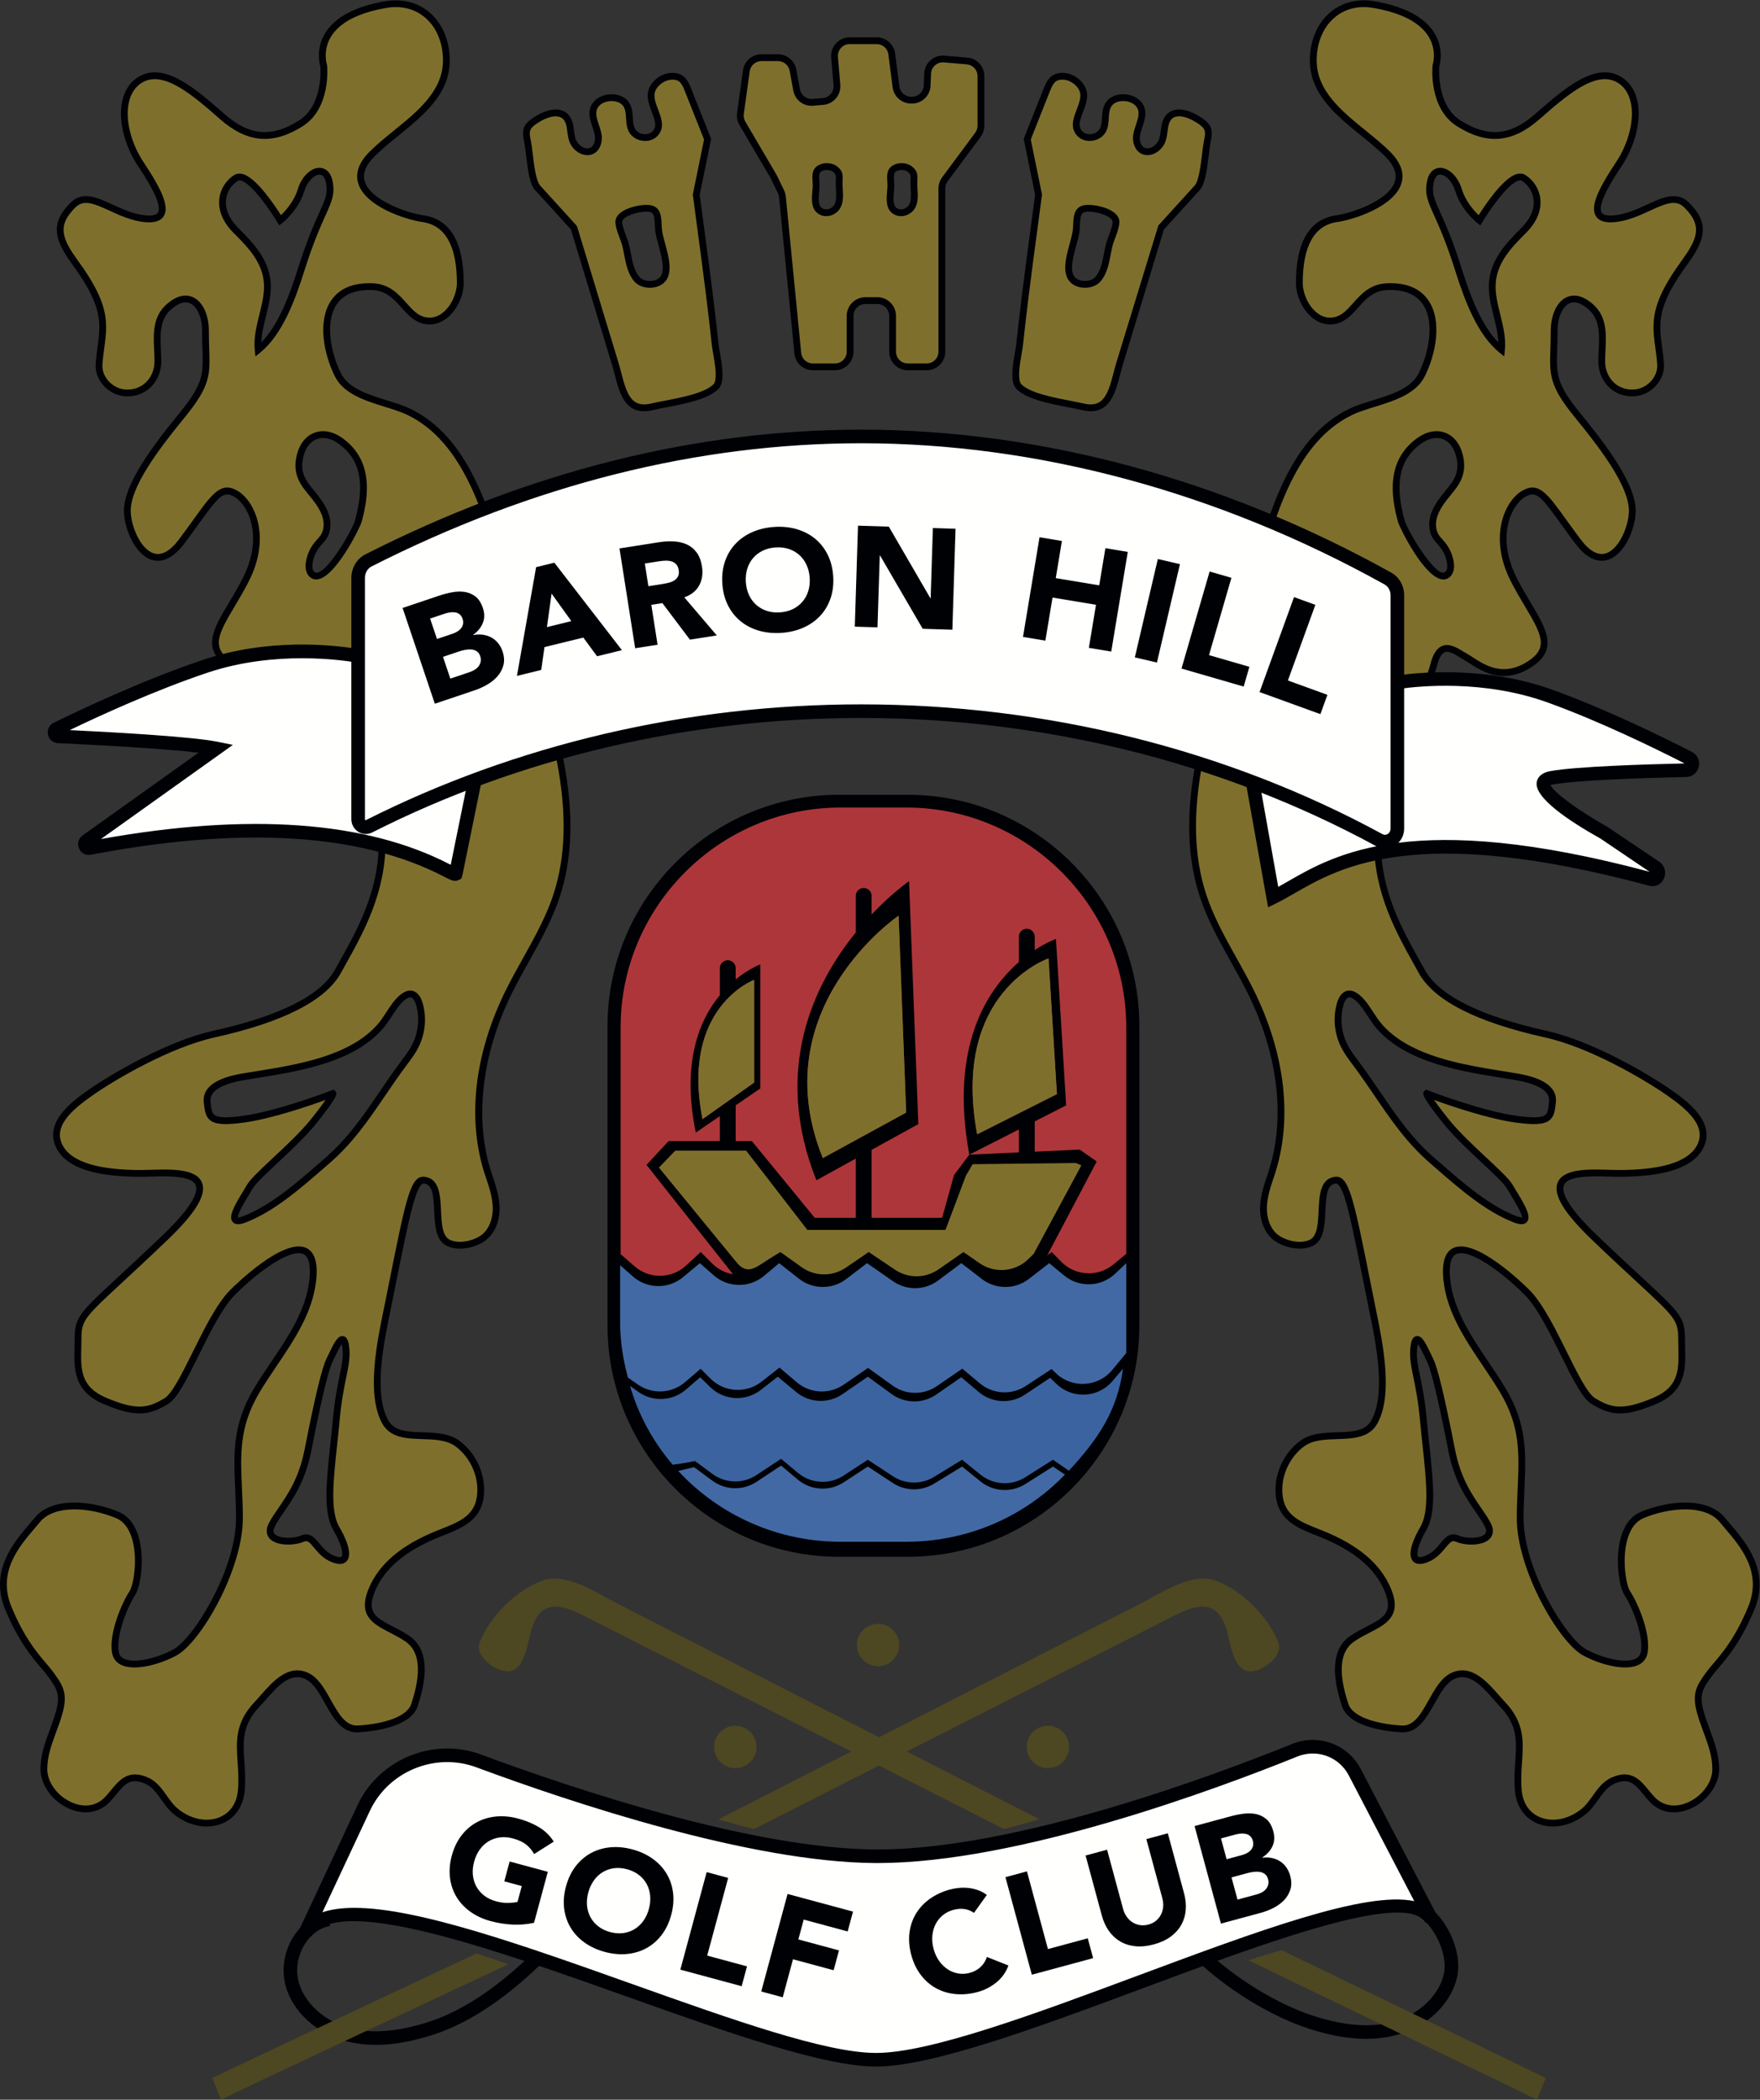
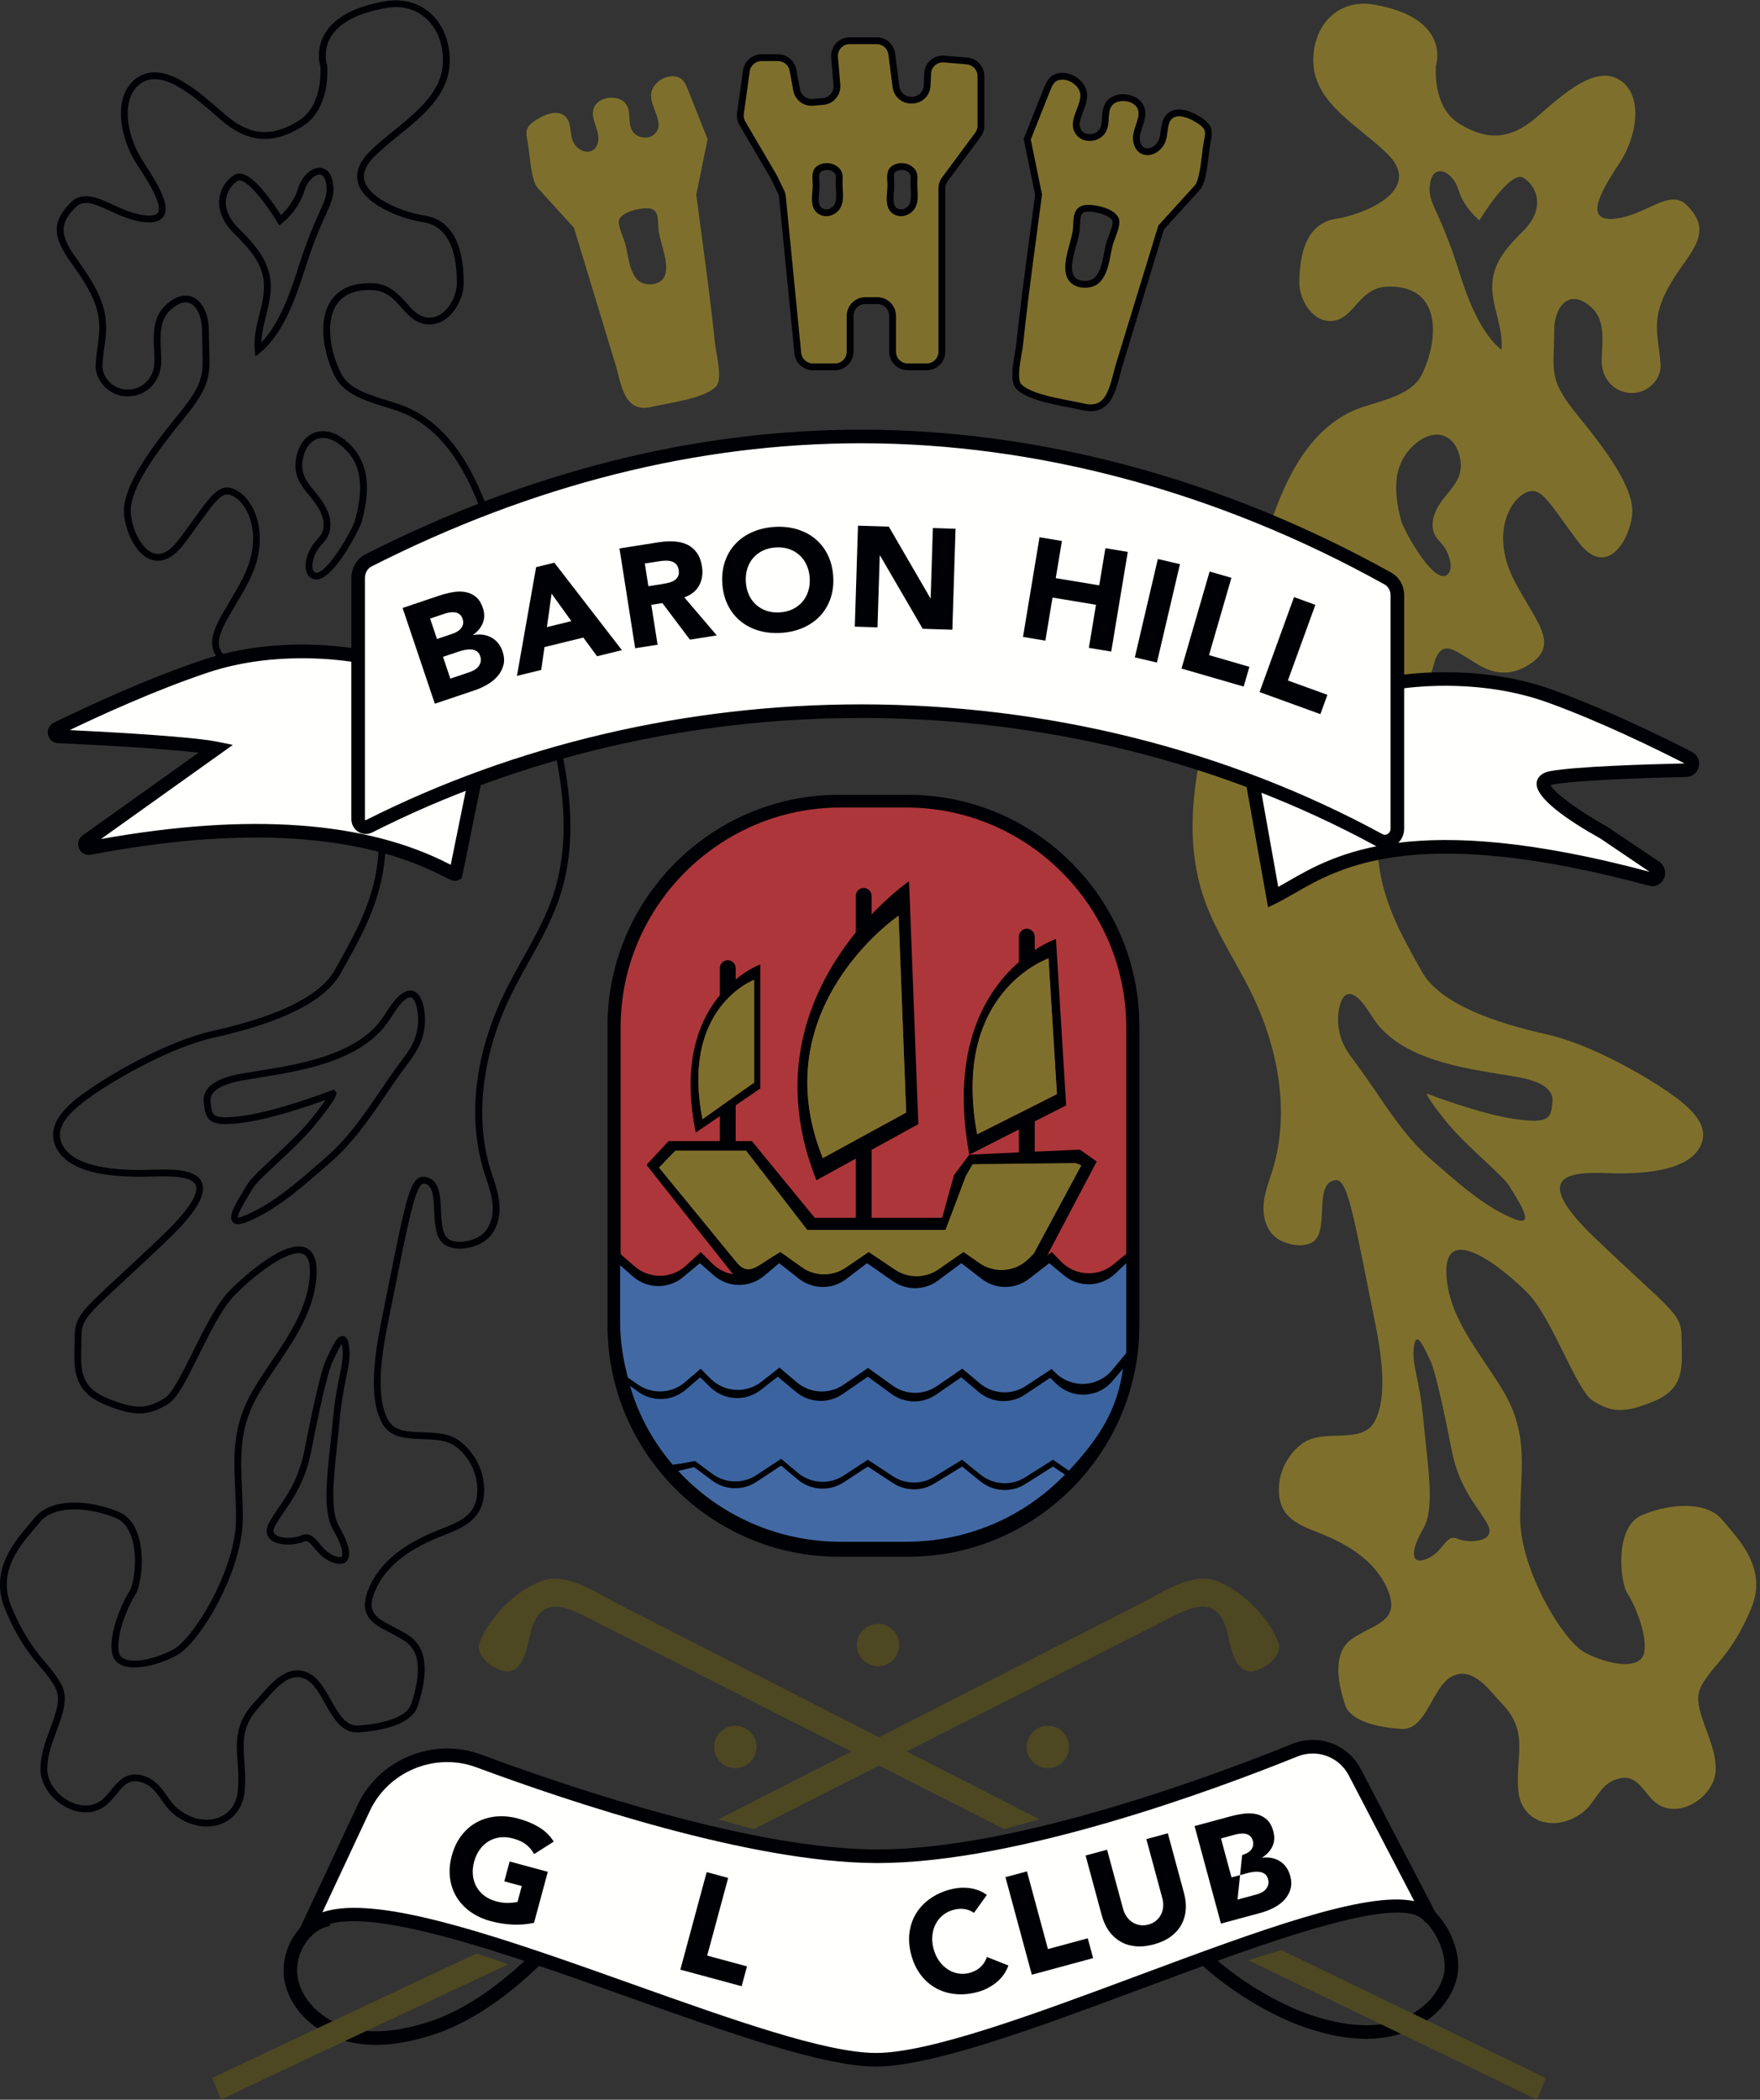
<svg xmlns="http://www.w3.org/2000/svg" width="259px" height="309px" viewBox="0 0 259 309" version="1.1">
  <rect x="0" y="0" width="259" height="309" fill="#333333" stroke="none" />
  <title>BHGC-LOGO</title>
  <desc>Created with Sketch.</desc>
  <defs />
  <g id="Page-1" stroke="none" stroke-width="1" fill="none" fill-rule="evenodd">
    <g id="BHGC-LOGO">
      <g id="Group-6">
-         <path d="M61.096,153.969 C60.606,154.922 59.942,155.771 59.303,156.632 C55.56,161.666 52.919,166.699 48.121,170.842 C44.59,173.89 40.409,177.729 35.986,179.431 C32.736,180.681 35.736,176.431 36.736,174.681 C37.736,172.931 43.236,168.681 46.228,164.927 C49.22,161.174 48.986,160.931 48.986,160.931 C48.986,160.931 41.236,163.931 35.986,164.681 C30.736,165.431 30.736,164.431 30.486,162.181 C30.236,159.931 32.986,158.931 35.986,158.431 C42.47,157.35 51.163,156.372 55.827,151.207 C56.681,150.261 57.298,149.13 58.04,148.095 C59.038,146.701 60.165,145.858 60.983,146.486 C61.346,146.765 61.648,147.336 61.851,148.278 C62.261,150.186 61.99,152.234 61.096,153.969 Z M49.486,224.931 C51.236,227.931 51.585,230.431 49.035,229.431 C46.486,228.431 46.236,225.681 44.486,226.431 C42.736,227.181 38.736,226.931 39.986,224.431 C41.236,221.931 44.135,219.431 45.311,213.431 C46.486,207.431 47.736,201.681 48.486,200.181 C49.236,198.681 50.51,195.431 50.873,198.181 C51.236,200.931 50.063,202.688 49.486,208.931 C48.84,215.919 47.736,221.931 49.486,224.931 Z M52.736,76.681 C52.421,77.837 48.486,85.218 46.351,84.758 C46.182,84.722 46.023,84.636 45.879,84.493 C45.446,84.064 45.414,83.375 45.51,82.773 C45.661,81.816 46.068,80.9 46.676,80.146 C47.013,79.728 47.412,79.357 47.689,78.897 C48.301,77.882 48.221,76.568 47.771,75.471 C46.439,72.223 43.161,71.141 44.16,67.083 C44.913,64.021 47.561,63.031 50.131,64.9 C54.202,67.859 53.889,72.453 52.736,76.681 Z M37.991,51.487 C37.653,48.198 39.536,44.937 39.337,41.691 C39.138,38.428 36.939,36.134 34.734,33.929 C31.487,30.68 32.737,27.431 34.736,26.181 C36.736,24.931 41.23,32.431 41.23,32.431 C41.23,32.431 43.486,30.681 44.321,27.931 C45.156,25.181 47.986,23.931 48.486,26.931 C48.986,29.931 47.236,30.431 44.321,39.681 C43.096,43.57 41.25,48.835 37.991,51.487 Z M82.702,113.405 C81.398,105.731 78.61,98.095 76.273,91.219 C72.852,81.151 70.694,65.703 60.163,60.605 C57.041,59.095 51.453,58.615 49.736,55.18 C47.202,50.112 46.636,41.912 54.766,42.182 C58.847,42.318 59.555,46.578 62.515,47.177 C65.592,47.8 67.736,44.188 67.736,41.681 C67.736,35.681 65.736,32.681 62.236,32.181 C58.736,31.681 49.236,28.181 54.736,22.681 C58.752,18.665 65.552,15.293 65.681,9.092 C65.792,3.776 62.068,-0.246 56.736,0.681 C45.236,2.681 47.636,9.681 47.636,9.681 C47.636,9.681 48.236,15.681 44.236,18.181 C40.236,20.681 36.736,20.681 32.736,17.181 C28.736,13.681 24.236,9.681 20.736,11.681 C17.236,13.681 17.736,19.681 20.736,24.181 C23.736,28.681 25.736,32.681 21.236,32.181 C16.736,31.681 13.236,27.681 10.736,30.181 C8.236,32.681 8.236,34.681 10.736,38.18 C12.262,40.318 13.807,42.502 14.626,45.027 C15.656,48.202 14.771,50.525 14.574,53.65 C14.447,55.682 16.216,57.572 18.239,57.799 C21.129,58.122 23.236,55.892 23.236,53.181 C23.236,50.487 22.525,47.303 24.723,45.27 C28.011,42.227 30.236,45.161 30.236,48.681 C30.236,54.681 31.236,55.681 26.736,61.181 C22.236,66.681 18.736,71.681 18.736,75.181 C18.736,78.681 22.236,85.681 26.736,79.681 C31.236,73.681 32.236,71.181 34.736,72.681 C37.236,74.181 39.236,79.181 36.236,85.181 C33.236,91.181 29.236,94.681 33.736,97.681 C38.236,100.681 41.486,97.681 43.236,96.681 C44.986,95.681 46.986,93.931 47.986,97.931 C48.986,101.931 56.236,115.931 56.236,123.931 C56.236,131.931 52.486,137.931 49.736,142.931 C46.986,147.931 38.236,150.681 31.486,152.181 C24.736,153.681 16.736,158.431 13.486,160.681 C10.236,162.931 6.986,165.681 8.861,168.931 C10.736,172.181 16.486,172.681 20.736,172.681 C24.986,172.681 35.736,171.181 24.236,182.181 C12.736,193.181 11.486,193.181 11.486,196.931 C11.486,200.681 10.736,204.181 15.486,206.181 C20.236,208.181 21.986,207.681 24.486,206.181 C26.986,204.681 30.486,193.931 34.236,190.181 C37.986,186.431 47.06,179.181 46.023,188.43 C45.333,194.583 40.823,199.492 37.73,204.708 C33.858,211.239 35.236,216.307 35.236,223.431 C35.236,230.931 28.986,241.431 25.736,243.181 C22.486,244.931 17.486,245.931 16.986,243.181 C16.486,240.431 18.486,235.931 19.486,234.431 C20.486,232.931 21.486,224.681 17.236,222.931 C12.986,221.181 7.736,220.931 5.486,223.681 C3.236,226.431 -1.264,230.681 1.236,236.681 C3.736,242.681 6.236,244.681 7.486,246.431 C8.736,248.18 9.486,249.18 8.736,251.93 C7.965,254.76 6.467,257.319 6.457,260.338 C6.442,264.46 12.405,268.343 15.784,264.839 C17.498,263.061 18.422,260.655 21.556,262.03 C23.51,262.887 24.195,265.124 25.736,266.455 C29.535,269.734 35.052,268.551 35.51,263.507 C35.967,258.473 33.865,254.954 37.867,250.769 C39.706,248.847 42.139,245.131 45.238,246.681 C48.236,248.183 48.987,254.68 52.736,254.431 C56.486,254.181 60.236,253.181 60.986,250.931 C61.736,248.681 63.236,243.431 59.986,241.181 C56.736,238.931 52.736,238.681 54.736,233.931 C56.489,229.768 60.516,227.309 64.524,225.705 C67.715,224.427 70.768,223.464 70.747,219.2 C70.734,216.601 69.448,214.04 67.371,212.478 C64.184,210.081 58.558,212.715 56.658,209.188 C54.221,204.668 56.292,196.154 57.236,191.431 C59.986,177.681 60.736,173.431 62.486,173.681 C65.793,174.153 63.092,181.506 65.969,182.892 C66.966,183.372 68.146,183.325 69.215,183.041 C69.992,182.834 70.748,182.5 71.358,181.974 C72.57,180.929 73.06,179.236 73.01,177.636 C72.962,176.038 72.442,174.495 71.927,172.98 C68.921,164.13 70.776,154.183 74.935,145.837 C77.1,141.492 79.836,137.417 81.533,132.869 C83.849,126.66 83.826,120.018 82.702,113.405 Z" id="Fill-1" fill="#7E702C" />
        <path d="M35.239,26.54 C35.122,26.54 35.05,26.574 35.001,26.605 C34.042,27.204 33.393,28.235 33.264,29.362 C33.104,30.765 33.735,32.222 35.088,33.576 C37.107,35.595 39.619,38.109 39.836,41.66 C39.937,43.303 39.531,44.939 39.14,46.522 C38.81,47.851 38.495,49.122 38.454,50.388 C40.988,47.809 42.595,43.493 43.844,39.53 C45.169,35.326 46.272,32.881 47.001,31.262 C47.879,29.315 48.242,28.509 47.993,27.013 C47.914,26.539 47.688,25.737 47.066,25.697 C46.346,25.654 45.25,26.594 44.8,28.077 C43.928,30.946 41.634,32.751 41.536,32.826 L41.09,33.172 L40.801,32.688 C39.86,31.118 37.06,26.958 35.426,26.565 L35.239,26.54 Z M37.589,52.46 L37.494,51.539 C37.31,49.749 37.747,47.987 38.169,46.281 C38.56,44.702 38.929,43.211 38.838,41.721 C38.644,38.548 36.379,36.282 34.381,34.283 C32.389,32.291 32.134,30.445 32.271,29.248 C32.433,27.822 33.256,26.517 34.471,25.757 C34.812,25.544 35.224,25.49 35.66,25.592 C37.669,26.076 40.389,30.146 41.344,31.663 C42.008,31.032 43.28,29.641 43.843,27.786 C44.403,25.94 45.826,24.611 47.131,24.698 C47.584,24.728 48.671,24.996 48.979,26.849 C49.279,28.644 48.822,29.656 47.913,31.673 C47.193,33.27 46.105,35.683 44.798,39.831 C43.382,44.327 41.503,49.274 38.307,51.875 L37.589,52.46 Z M47.54,64.454 C47.229,64.454 46.927,64.506 46.642,64.61 C45.679,64.962 44.97,65.883 44.645,67.202 C44.063,69.571 45.038,70.764 46.274,72.274 C46.99,73.149 47.731,74.054 48.234,75.282 C48.796,76.652 48.753,78.1 48.117,79.155 C47.911,79.498 47.655,79.785 47.408,80.063 C47.291,80.194 47.175,80.324 47.065,80.46 C46.509,81.149 46.142,81.976 46.003,82.851 C45.949,83.194 45.906,83.816 46.231,84.137 L46.457,84.27 C48.03,84.593 51.846,78.042 52.254,76.549 C53.747,71.072 53.002,67.605 49.837,65.304 C49.065,64.742 48.275,64.454 47.54,64.454 Z M46.531,85.277 C46.435,85.277 46.34,85.267 46.246,85.247 C45.977,85.189 45.735,85.055 45.527,84.848 C45.045,84.37 44.868,83.626 45.016,82.694 C45.182,81.646 45.621,80.656 46.287,79.832 C46.406,79.684 46.534,79.541 46.661,79.398 C46.888,79.143 47.102,78.903 47.261,78.639 C47.734,77.854 47.752,76.74 47.309,75.661 C46.862,74.572 46.17,73.725 45.5,72.907 C44.257,71.388 42.972,69.818 43.675,66.963 C44.081,65.31 45.013,64.141 46.299,63.671 C47.583,63.202 49.049,63.494 50.425,64.495 C55.027,67.841 54.223,73.127 53.218,76.812 L53.218,76.813 C53.002,77.606 49.238,85.277 46.531,85.277 Z M49.115,160.345 L49.345,160.584 C49.635,160.884 49.885,161.141 46.619,165.239 C45.04,167.22 42.814,169.3 40.85,171.133 C39.185,172.687 37.613,174.156 37.17,174.929 C37.027,175.179 36.844,175.48 36.644,175.809 C36.117,176.673 34.894,178.678 35.014,179.187 C35.041,179.163 35.262,179.174 35.806,178.965 C39.76,177.443 43.528,174.17 46.851,171.281 L47.794,170.463 C51.176,167.544 53.462,164.187 55.883,160.634 C56.84,159.229 57.829,157.776 58.902,156.334 L59.126,156.033 C59.698,155.268 60.238,154.546 60.652,153.74 C61.487,152.118 61.746,150.166 61.362,148.383 C61.143,147.366 60.839,147.007 60.678,146.883 C60.558,146.79 60.439,146.758 60.284,146.782 C59.802,146.853 59.115,147.453 58.446,148.386 C58.195,148.737 57.958,149.099 57.721,149.461 C57.26,150.165 56.784,150.893 56.198,151.542 C51.819,156.391 44.041,157.64 37.792,158.644 C37.203,158.739 36.628,158.832 36.068,158.925 C32.524,159.515 30.813,160.593 30.983,162.126 L30.998,162.261 C31.108,163.26 31.182,163.794 31.556,164.083 C32.103,164.507 33.448,164.539 35.915,164.186 C41.048,163.453 48.729,160.495 48.805,160.466 L49.115,160.345 Z M35.041,180.159 C34.732,180.159 34.444,180.071 34.236,179.821 C33.585,179.042 34.429,177.52 35.79,175.289 C35.985,174.969 36.163,174.676 36.302,174.433 C36.819,173.528 38.297,172.148 40.167,170.402 C42.106,168.592 44.303,166.54 45.837,164.616 C46.89,163.295 47.527,162.428 47.912,161.866 C45.494,162.746 40.094,164.599 36.057,165.176 C33.189,165.585 31.754,165.502 30.944,164.874 C30.218,164.31 30.118,163.412 30.004,162.371 L29.989,162.237 C29.628,158.984 34.352,158.197 35.904,157.938 C36.465,157.844 37.043,157.752 37.633,157.657 C43.728,156.678 51.313,155.46 55.456,150.872 C55.99,150.28 56.424,149.616 56.884,148.914 C57.129,148.54 57.374,148.166 57.634,147.803 C58.233,146.967 59.155,145.938 60.138,145.793 C60.557,145.732 60.954,145.834 61.287,146.09 C61.774,146.464 62.118,147.145 62.34,148.172 C62.778,150.207 62.494,152.347 61.541,154.198 C61.089,155.077 60.498,155.867 59.927,156.632 L59.704,156.929 C58.644,158.356 57.66,159.801 56.709,161.196 C54.25,164.806 51.928,168.216 48.448,171.22 L47.507,172.036 C44.121,174.978 40.284,178.313 36.166,179.898 C35.832,180.026 35.421,180.159 35.041,180.159 Z M45.057,225.799 C45.89,225.799 46.448,226.473 46.991,227.132 C47.542,227.798 48.165,228.552 49.218,228.966 C49.854,229.215 50.184,229.18 50.275,229.074 C50.516,228.793 50.398,227.487 49.054,225.183 C47.539,222.587 48.012,218.171 48.611,212.58 C48.739,211.388 48.871,210.153 48.988,208.885 C49.26,205.948 49.657,204.019 49.976,202.469 C50.328,200.76 50.56,199.632 50.378,198.247 C50.35,198.041 50.321,197.892 50.293,197.786 C49.975,198.213 49.514,199.188 49.269,199.706 C49.15,199.959 49.037,200.198 48.933,200.405 C48.512,201.247 47.627,204.208 45.802,213.527 C44.942,217.918 43.195,220.455 41.792,222.494 C41.246,223.288 40.774,223.973 40.433,224.655 C40.073,225.376 40.33,225.648 40.426,225.751 C41.075,226.439 43.152,226.459 44.289,225.971 C44.571,225.851 44.825,225.799 45.057,225.799 Z M50.016,230.156 C49.682,230.156 49.294,230.07 48.853,229.897 C47.559,229.389 46.817,228.491 46.22,227.768 C45.473,226.864 45.227,226.658 44.683,226.891 C43.36,227.457 40.76,227.562 39.699,226.437 C39.388,226.107 38.953,225.379 39.539,224.208 C39.911,223.464 40.425,222.718 40.968,221.927 C42.319,219.965 44,217.522 44.82,213.336 C46.324,205.658 47.377,201.282 48.039,199.958 C48.139,199.757 48.249,199.524 48.365,199.279 C49.181,197.551 49.726,196.506 50.497,196.621 C51.186,196.729 51.314,197.701 51.369,198.116 C51.573,199.668 51.314,200.927 50.955,202.672 C50.641,204.196 50.25,206.094 49.984,208.977 C49.866,210.25 49.734,211.49 49.605,212.686 C49.049,217.881 48.569,222.367 49.918,224.679 C50.741,226.09 51.98,228.621 51.034,229.724 C50.788,230.012 50.448,230.156 50.016,230.156 Z M19.879,261.128 C20.426,261.128 21.045,261.259 21.757,261.572 C23.056,262.142 23.825,263.229 24.569,264.28 C25.044,264.95 25.492,265.584 26.063,266.076 C27.922,267.681 30.359,268.217 32.274,267.442 C33.865,266.8 34.838,265.385 35.012,263.462 C35.147,261.98 35.054,260.634 34.964,259.332 C34.756,256.335 34.56,253.503 37.506,250.424 C37.789,250.128 38.086,249.789 38.397,249.434 C40.13,247.458 42.503,244.755 45.461,246.234 C46.878,246.944 47.801,248.588 48.692,250.176 C49.811,252.171 50.859,254.047 52.703,253.932 C57.029,253.644 59.948,252.463 60.512,250.773 C62.061,246.126 61.788,243.037 59.701,241.593 C58.951,241.073 58.157,240.663 57.389,240.266 C54.913,238.986 52.574,237.778 54.275,233.737 C55.798,230.121 59.09,227.342 64.338,225.241 L64.857,225.034 C67.879,223.839 70.265,222.893 70.247,219.203 C70.235,216.765 69.018,214.343 67.071,212.878 C65.767,211.897 63.928,211.837 62.15,211.779 C59.816,211.702 57.402,211.623 56.218,209.426 C53.903,205.132 55.456,197.602 56.483,192.62 L57.157,189.272 C59.801,176.029 60.423,172.885 62.557,173.186 C64.684,173.49 64.799,175.971 64.9,178.162 C64.985,180.002 65.072,181.905 66.187,182.442 C67.168,182.914 68.304,182.764 69.087,182.557 C69.883,182.345 70.537,182.022 71.031,181.595 C72.008,180.754 72.561,179.279 72.51,177.652 C72.464,176.114 71.95,174.602 71.453,173.141 C68.661,164.92 69.739,155.143 74.487,145.614 C75.264,144.055 76.124,142.512 76.957,141.019 C78.446,138.348 79.986,135.586 81.065,132.694 C83.103,127.231 83.477,120.948 82.21,113.489 C81.059,106.723 78.695,99.828 76.609,93.745 L75.8,91.38 C75.118,89.375 74.494,87.184 73.834,84.865 C71.188,75.575 68.189,65.046 59.945,61.055 C59.037,60.615 57.896,60.262 56.689,59.887 C53.827,58.999 50.583,57.993 49.288,55.404 C47.603,52.032 46.751,47.306 48.647,44.349 C49.843,42.484 51.911,41.583 54.782,41.683 C57.286,41.765 58.63,43.27 59.816,44.597 C60.708,45.595 61.478,46.457 62.615,46.687 C63.534,46.873 64.406,46.637 65.205,45.984 C66.538,44.893 67.236,42.994 67.236,41.681 C67.236,36.186 65.53,33.156 62.165,32.676 C59.68,32.321 53.857,30.42 52.746,27.085 C52.228,25.532 52.779,23.931 54.383,22.327 C55.447,21.263 56.667,20.273 57.958,19.224 C61.465,16.378 65.091,13.435 65.181,9.081 C65.237,6.435 64.288,4.076 62.579,2.608 C61.037,1.282 59.048,0.785 56.821,1.174 C52.678,1.894 49.938,3.333 48.675,5.452 C47.454,7.498 48.103,9.5 48.11,9.52 L48.134,9.631 C48.16,9.889 48.716,15.97 44.501,18.605 C40.105,21.353 36.375,21.029 32.407,17.557 L32.262,17.43 C28.451,14.096 24.133,10.316 20.984,12.115 C19.971,12.694 19.299,13.661 18.985,14.991 C18.385,17.531 19.236,21.029 21.152,23.904 C24.03,28.22 24.884,30.507 24.101,31.794 C23.636,32.555 22.682,32.844 21.181,32.678 C19.319,32.471 17.636,31.698 16.152,31.016 C13.727,29.901 12.296,29.33 11.09,30.534 C8.765,32.86 8.777,34.578 11.142,37.89 C12.597,39.927 14.247,42.236 15.102,44.872 C15.876,47.261 15.616,49.188 15.342,51.228 C15.237,52.009 15.128,52.818 15.073,53.681 C14.965,55.406 16.47,57.097 18.295,57.301 C19.456,57.433 20.549,57.099 21.369,56.365 C22.238,55.589 22.736,54.428 22.736,53.181 C22.736,52.666 22.71,52.133 22.683,51.594 C22.569,49.301 22.441,46.7 24.383,44.903 C26.158,43.26 27.529,43.351 28.365,43.718 C29.805,44.347 30.736,46.295 30.736,48.681 C30.736,49.701 30.765,50.576 30.791,51.353 C30.919,55.2 30.972,56.793 27.123,61.497 C23.223,66.264 19.236,71.617 19.236,75.181 C19.236,77.219 20.573,80.747 22.587,81.418 C23.763,81.81 25.028,81.126 26.336,79.381 C27.156,78.287 27.86,77.311 28.477,76.453 C31.278,72.565 32.554,70.787 34.993,72.252 C37.558,73.791 39.868,79.035 36.683,85.404 C35.976,86.82 35.205,88.111 34.526,89.25 C32.052,93.395 31.081,95.31 34.013,97.265 C37.652,99.69 40.388,97.914 42.199,96.74 C42.488,96.553 42.752,96.382 42.988,96.247 C43.167,96.145 43.348,96.034 43.531,95.924 C44.531,95.316 45.666,94.627 46.726,95.064 C47.52,95.39 48.091,96.288 48.471,97.81 C48.77,99.004 49.688,101.229 50.752,103.804 C53.278,109.918 56.736,118.292 56.736,123.931 C56.736,131.394 53.489,137.22 50.879,141.902 L50.174,143.172 C47.942,147.23 41.691,150.426 31.594,152.669 C25.005,154.134 17.054,158.819 13.771,161.093 C10.484,163.368 7.667,165.862 9.294,168.681 C10.634,171.004 14.484,172.181 20.736,172.181 C21.153,172.181 21.634,172.167 22.15,172.151 C25.136,172.06 28.848,171.947 29.715,174.015 C30.453,175.777 28.822,178.487 24.582,182.543 C21.867,185.139 19.741,187.106 18.033,188.687 C12.558,193.755 11.986,194.284 11.986,196.931 C11.986,197.391 11.975,197.847 11.964,198.298 C11.885,201.538 11.822,204.096 15.68,205.72 C20.237,207.638 21.854,207.178 24.229,205.753 C25.33,205.092 26.866,201.99 28.352,198.99 C30.022,195.618 31.915,191.796 33.882,189.828 C34.681,189.029 41.786,182.068 45.096,183.664 C46.333,184.259 46.812,185.882 46.52,188.486 C45.995,193.171 43.322,197.139 40.737,200.978 C39.86,202.28 38.952,203.627 38.16,204.963 C35.203,209.951 35.382,213.959 35.609,219.033 C35.672,220.43 35.736,221.877 35.736,223.431 C35.736,230.985 29.559,241.691 25.973,243.622 C23.387,245.014 19.761,245.937 17.833,245.011 C17.1,244.659 16.637,244.056 16.494,243.271 C15.97,240.389 17.947,235.84 19.07,234.154 C19.623,233.324 20.345,229.426 19.416,226.383 C18.95,224.855 18.153,223.849 17.046,223.393 C13.076,221.76 7.964,221.441 5.873,223.998 C5.641,224.282 5.384,224.582 5.114,224.898 C2.775,227.636 -0.428,231.386 1.697,236.489 C3.585,241.017 5.446,243.201 6.804,244.795 C7.225,245.289 7.589,245.716 7.893,246.14 C9.194,247.96 10.021,249.118 9.218,252.062 C8.956,253.024 8.61,253.96 8.276,254.864 C7.601,256.689 6.964,258.414 6.957,260.34 C6.949,262.333 8.536,264.426 10.729,265.315 C12.511,266.039 14.223,265.738 15.425,264.492 C15.753,264.15 16.052,263.785 16.343,263.429 C17.241,262.334 18.23,261.128 19.879,261.128 Z M30.42,268.79 C28.697,268.79 26.886,268.108 25.409,266.834 C24.746,266.26 24.241,265.548 23.753,264.857 C23.057,263.875 22.4,262.946 21.355,262.488 C19.186,261.533 18.318,262.596 17.117,264.063 C16.808,264.439 16.492,264.825 16.144,265.185 C14.644,266.741 12.532,267.126 10.353,266.242 C7.797,265.205 5.948,262.72 5.957,260.336 C5.964,258.233 6.663,256.343 7.338,254.517 C7.665,253.633 8.003,252.718 8.254,251.799 C8.932,249.313 8.328,248.469 7.127,246.789 C6.8,246.332 6.449,245.92 6.043,245.443 C4.641,243.799 2.722,241.547 0.775,236.874 C-1.588,231.204 1.988,227.018 4.354,224.249 C4.619,223.938 4.871,223.643 5.099,223.365 C7.612,220.295 13.249,220.749 17.427,222.469 C18.824,223.045 19.815,224.262 20.373,226.091 C21.384,229.405 20.633,233.613 19.902,234.709 C18.82,236.333 17.033,240.643 17.478,243.092 C17.564,243.563 17.822,243.896 18.266,244.11 C19.815,244.856 23.16,244 25.499,242.741 C28.462,241.145 34.736,230.985 34.736,223.431 C34.736,221.899 34.672,220.465 34.61,219.077 C34.385,214.044 34.191,209.697 37.3,204.453 C38.107,203.093 39.022,201.733 39.907,200.42 C42.425,196.68 45.029,192.815 45.526,188.375 C45.691,186.906 45.675,185.052 44.662,184.565 C42.845,183.688 38.219,186.906 34.59,190.535 C32.738,192.386 30.884,196.131 29.248,199.433 C27.557,202.848 26.096,205.799 24.743,206.61 C21.972,208.273 20.047,208.643 15.292,206.642 C10.805,204.753 10.886,201.459 10.964,198.273 C10.975,197.832 10.986,197.384 10.986,196.931 C10.986,193.847 11.834,193.062 17.354,187.954 C19.059,186.375 21.182,184.411 23.89,181.82 C28.617,177.299 29.165,175.291 28.793,174.402 C28.192,172.968 24.574,173.081 22.18,173.15 C21.653,173.167 21.162,173.181 20.736,173.181 C14.007,173.181 9.981,171.873 8.428,169.181 C6.117,165.176 10.902,161.862 13.201,160.27 C16.541,157.959 24.637,153.191 31.378,151.693 C41.181,149.514 47.211,146.485 49.298,142.69 L50.006,141.415 C52.692,136.596 55.736,131.134 55.736,123.931 C55.736,118.491 52.321,110.223 49.828,104.186 C48.705,101.466 47.818,99.318 47.501,98.052 C47.212,96.894 46.812,96.18 46.345,95.988 C45.751,95.742 44.887,96.27 44.05,96.779 C43.859,96.894 43.67,97.008 43.484,97.115 C43.262,97.242 43.015,97.403 42.743,97.579 C40.836,98.816 37.644,100.886 33.459,98.097 C29.612,95.532 31.401,92.533 33.667,88.737 C34.338,87.613 35.098,86.339 35.789,84.957 C38.691,79.153 36.723,74.456 34.479,73.11 C32.893,72.156 32.155,73.058 29.288,77.038 C28.668,77.9 27.961,78.882 27.136,79.981 C25.149,82.631 23.394,82.741 22.27,82.367 C19.771,81.533 18.236,77.62 18.236,75.181 C18.236,71.303 22.337,65.768 26.349,60.865 C29.96,56.451 29.914,55.072 29.792,51.386 C29.765,50.6 29.736,49.714 29.736,48.681 C29.736,46.723 29.024,45.097 27.965,44.634 C26.943,44.188 25.823,44.933 25.063,45.637 C23.463,47.117 23.574,49.368 23.681,51.545 C23.709,52.101 23.736,52.65 23.736,53.181 C23.736,54.712 23.116,56.144 22.036,57.111 C21,58.037 19.634,58.456 18.183,58.296 C15.855,58.035 13.935,55.849 14.075,53.619 C14.132,52.72 14.243,51.893 14.351,51.094 C14.621,49.087 14.855,47.353 14.151,45.181 C13.343,42.691 11.811,40.546 10.329,38.471 C7.686,34.771 7.7,32.509 10.383,29.827 C12.139,28.07 14.29,29.06 16.57,30.107 C17.986,30.758 19.59,31.495 21.291,31.684 C22.021,31.765 22.95,31.759 23.246,31.274 C24.018,30.006 21.235,25.83 20.32,24.458 C18.258,21.364 17.351,17.558 18.011,14.76 C18.386,13.174 19.242,11.958 20.488,11.247 C24.255,9.097 28.859,13.124 32.921,16.678 L33.065,16.804 C36.695,19.981 39.957,20.266 43.971,17.757 C47.475,15.567 47.184,10.335 47.143,9.778 C47.02,9.372 46.47,7.214 47.804,4.959 C49.218,2.569 52.194,0.963 56.65,0.188 C59.14,-0.243 61.48,0.344 63.231,1.849 C65.167,3.512 66.243,6.156 66.181,9.102 C66.081,13.92 62.272,17.011 58.589,20.001 C57.318,21.032 56.117,22.007 55.09,23.034 C53.776,24.348 53.306,25.605 53.695,26.769 C54.595,29.471 59.833,31.333 62.307,31.686 C66.241,32.248 68.236,35.611 68.236,41.681 C68.236,43.515 67.25,45.603 65.838,46.758 C64.81,47.598 63.626,47.909 62.416,47.667 C60.954,47.371 59.996,46.299 59.071,45.263 C57.916,43.971 56.825,42.751 54.749,42.682 C52.254,42.599 50.481,43.341 49.489,44.889 C47.813,47.501 48.674,51.939 50.183,54.956 C51.286,57.164 54.183,58.063 56.985,58.932 C58.229,59.318 59.405,59.683 60.381,60.155 C69.029,64.341 72.093,75.099 74.796,84.591 C75.453,86.898 76.073,89.076 76.747,91.058 L77.554,93.421 C79.653,99.54 82.031,106.476 83.196,113.321 C84.493,120.959 84.103,127.41 82.001,133.044 C80.896,136.007 79.338,138.802 77.83,141.506 C77.004,142.989 76.149,144.522 75.383,146.06 C70.821,155.215 69.734,164.968 72.401,172.819 C72.921,174.35 73.459,175.934 73.51,177.621 C73.571,179.576 72.905,181.301 71.684,182.353 C71.074,182.879 70.287,183.273 69.344,183.524 C68.399,183.776 67.01,183.949 65.753,183.343 C64.101,182.547 63.999,180.341 63.901,178.208 C63.79,175.815 63.635,174.35 62.415,174.176 C61.267,173.98 60.194,179.173 58.138,189.468 L57.463,192.822 C56.465,197.662 54.956,204.977 57.098,208.951 C58.01,210.642 59.944,210.706 62.183,210.779 C64.116,210.843 66.116,210.908 67.672,212.079 C69.864,213.727 71.234,216.455 71.247,219.197 C71.268,223.572 68.196,224.788 65.225,225.965 L64.71,226.169 C59.722,228.166 56.611,230.768 55.197,234.126 C53.854,237.314 55.358,238.091 57.848,239.378 C58.644,239.789 59.468,240.214 60.271,240.77 C62.767,242.498 63.167,245.97 61.46,251.09 C60.493,253.992 55.6,254.742 52.769,254.93 C50.31,255.093 49.042,252.843 47.82,250.666 C47.002,249.208 46.156,247.701 45.013,247.129 C42.745,245.993 40.835,248.172 39.149,250.093 C38.827,250.46 38.521,250.809 38.229,251.115 C35.589,253.875 35.753,256.253 35.961,259.263 C36.054,260.604 36.15,261.991 36.009,263.551 C35.801,265.835 34.576,267.591 32.649,268.37 C31.949,268.652 31.194,268.79 30.42,268.79 Z" id="Fill-3" fill="#000105" />
        <path d="M197.094,148.277 C197.297,147.335 197.599,146.764 197.962,146.485 C198.779,145.857 199.906,146.7 200.905,148.094 C201.648,149.129 202.264,150.26 203.117,151.206 C207.782,156.371 216.475,157.349 222.959,158.43 C225.959,158.93 228.709,159.93 228.459,162.18 C228.209,164.43 228.209,165.43 222.959,164.68 C217.709,163.93 209.959,160.93 209.959,160.93 C209.959,160.93 209.725,161.173 212.717,164.926 C215.709,168.68 221.209,172.93 222.209,174.68 C223.209,176.43 226.209,180.68 222.959,179.43 C218.535,177.728 214.355,173.889 210.824,170.841 C206.026,166.698 203.385,161.665 199.642,156.631 C199.003,155.77 198.339,154.921 197.849,153.968 C196.955,152.233 196.684,150.185 197.094,148.277 Z M209.459,208.93 C208.882,202.687 207.709,200.93 208.071,198.18 C208.435,195.43 209.709,198.68 210.459,200.18 C211.209,201.68 212.459,207.43 213.634,213.43 C214.81,219.43 217.709,221.93 218.959,224.43 C220.209,226.93 216.209,227.18 214.459,226.43 C212.709,225.68 212.459,228.43 209.909,229.43 C207.361,230.43 207.709,227.93 209.459,224.93 C211.209,221.93 210.105,215.918 209.459,208.93 Z M208.814,64.899 C211.384,63.03 214.032,64.02 214.785,67.082 C215.783,71.14 212.506,72.222 211.174,75.47 C210.724,76.567 210.645,77.881 211.256,78.896 C211.532,79.356 211.932,79.727 212.269,80.145 C212.877,80.899 213.283,81.815 213.436,82.772 C213.531,83.374 213.499,84.063 213.066,84.492 C212.922,84.635 212.763,84.721 212.594,84.758 C210.459,85.217 206.525,77.836 206.209,76.68 C205.056,72.452 204.742,67.858 208.814,64.899 Z M214.624,39.68 C211.709,30.43 209.959,29.93 210.459,26.93 C210.959,23.93 213.788,25.18 214.624,27.93 C215.459,30.68 217.715,32.43 217.715,32.43 C217.715,32.43 222.209,24.93 224.209,26.18 C226.208,27.43 227.458,30.679 224.211,33.928 C222.006,36.133 219.807,38.427 219.608,41.69 C219.409,44.936 221.292,48.197 220.953,51.487 C217.695,48.834 215.849,43.569 214.624,39.68 Z M177.412,132.868 C179.109,137.416 181.845,141.491 184.01,145.836 C188.169,154.182 190.024,164.129 187.018,172.979 C186.503,174.494 185.984,176.037 185.935,177.635 C185.885,179.235 186.375,180.928 187.587,181.973 C188.196,182.499 188.952,182.833 189.73,183.04 C190.799,183.324 191.979,183.371 192.976,182.891 C195.853,181.505 193.152,174.152 196.459,173.68 C198.209,173.43 198.959,177.68 201.709,191.43 C202.654,196.153 204.724,204.667 202.286,209.187 C200.387,212.714 194.761,210.08 191.573,212.477 C189.497,214.039 188.211,216.6 188.198,219.199 C188.177,223.463 191.231,224.426 194.421,225.704 C198.429,227.308 202.456,229.767 204.209,233.93 C206.209,238.68 202.209,238.93 198.959,241.18 C195.709,243.43 197.209,248.68 197.959,250.93 C198.709,253.18 202.459,254.18 206.209,254.43 C209.958,254.679 210.709,248.182 213.707,246.68 C216.806,245.13 219.239,248.846 221.077,250.768 C225.08,254.953 222.978,258.472 223.435,263.506 C223.893,268.551 229.409,269.733 233.209,266.454 C234.75,265.123 235.436,262.886 237.389,262.029 C240.523,260.654 241.446,263.06 243.16,264.838 C246.54,268.342 252.503,264.459 252.488,260.337 C252.478,257.318 250.981,254.759 250.209,251.929 C249.459,249.179 250.209,248.179 251.459,246.43 C252.709,244.68 255.209,242.68 257.709,236.68 C260.209,230.68 255.709,226.43 253.459,223.68 C251.209,220.93 245.959,221.18 241.709,222.93 C237.459,224.68 238.459,232.93 239.459,234.43 C240.459,235.93 242.459,240.43 241.959,243.18 C241.459,245.93 236.459,244.93 233.209,243.18 C229.959,241.43 223.709,230.93 223.709,223.43 C223.709,216.306 225.087,211.238 221.215,204.707 C218.121,199.491 213.612,194.582 212.922,188.429 C211.885,179.18 220.959,186.43 224.709,190.18 C228.459,193.93 231.959,204.68 234.459,206.18 C236.959,207.68 238.709,208.18 243.459,206.18 C248.209,204.18 247.459,200.68 247.459,196.93 C247.459,193.18 246.209,193.18 234.709,182.18 C223.209,171.18 233.959,172.68 238.209,172.68 C242.459,172.68 248.209,172.18 250.084,168.93 C251.959,165.68 248.709,162.93 245.459,160.68 C242.209,158.43 234.209,153.68 227.459,152.18 C220.709,150.68 211.959,147.93 209.209,142.93 C206.459,137.93 202.709,131.93 202.709,123.93 C202.709,115.93 209.959,101.93 210.959,97.93 C211.959,93.93 213.959,95.68 215.709,96.68 C217.459,97.68 220.709,100.68 225.209,97.68 C229.709,94.68 225.709,91.18 222.709,85.18 C219.709,79.18 221.709,74.18 224.209,72.68 C226.709,71.18 227.709,73.68 232.209,79.68 C236.709,85.68 240.209,78.68 240.209,75.18 C240.209,71.68 236.709,66.68 232.209,61.18 C227.709,55.68 228.709,54.68 228.709,48.68 C228.709,45.16 230.934,42.226 234.222,45.269 C236.42,47.302 235.709,50.487 235.709,53.18 C235.709,55.891 237.816,58.121 240.706,57.798 C242.73,57.571 244.498,55.681 244.37,53.649 C244.174,50.524 243.289,48.201 244.319,45.026 C245.138,42.501 246.683,40.317 248.209,38.179 C250.709,34.68 250.709,32.68 248.209,30.18 C245.709,27.68 242.209,31.68 237.709,32.18 C233.209,32.68 235.209,28.68 238.209,24.18 C241.209,19.68 241.709,13.68 238.209,11.68 C234.709,9.68 230.209,13.68 226.209,17.18 C222.209,20.68 218.709,20.68 214.709,18.18 C210.709,15.68 211.309,9.68 211.309,9.68 C211.309,9.68 213.709,2.68 202.209,0.68 C196.877,-0.247 193.153,3.775 193.264,9.091 C193.393,15.292 200.194,18.664 204.209,22.68 C209.709,28.18 200.209,31.68 196.709,32.18 C193.209,32.68 191.209,35.68 191.209,41.68 C191.209,44.187 193.353,47.799 196.43,47.176 C199.39,46.577 200.098,42.317 204.179,42.181 C212.309,41.911 211.743,50.111 209.209,55.179 C207.492,58.614 201.904,59.094 198.782,60.604 C188.251,65.702 186.093,81.15 182.672,91.218 C180.335,98.094 177.547,105.73 176.242,113.404 C175.118,120.017 175.096,126.659 177.412,132.868 Z" id="Fill-4" fill="#7E702C" />
-         <path d="M215.1,39.529 C216.349,43.493 217.957,47.808 220.49,50.387 C220.449,49.121 220.134,47.85 219.805,46.521 C219.413,44.938 219.008,43.302 219.109,41.659 C219.325,38.108 221.838,35.594 223.857,33.575 C225.209,32.221 225.84,30.764 225.681,29.361 C225.552,28.234 224.904,27.203 223.945,26.604 C223.873,26.56 223.752,26.507 223.52,26.564 C221.885,26.957 219.085,31.117 218.144,32.687 L217.854,33.171 L217.408,32.825 C217.312,32.75 215.017,30.945 214.145,28.076 C213.695,26.594 212.63,25.652 211.879,25.695 C211.257,25.736 211.031,26.538 210.952,27.012 C210.703,28.509 211.067,29.314 211.944,31.261 C212.673,32.879 213.776,35.325 215.1,39.529 Z M221.356,52.459 L220.638,51.874 C217.443,49.274 215.564,44.326 214.147,39.83 C212.839,35.682 211.752,33.269 211.032,31.672 C210.123,29.655 209.667,28.643 209.966,26.848 C210.275,24.996 211.362,24.727 211.815,24.698 C213.126,24.606 214.541,25.94 215.102,27.785 C215.668,29.647 216.937,31.035 217.6,31.663 C218.554,30.147 221.277,26.075 223.285,25.591 C223.72,25.486 224.134,25.542 224.474,25.756 C225.69,26.516 226.512,27.821 226.674,29.247 C226.811,30.445 226.555,32.29 224.564,34.282 C222.566,36.281 220.3,38.547 220.107,41.72 C220.016,43.21 220.385,44.701 220.776,46.28 C221.198,47.986 221.634,49.749 221.45,51.538 L221.356,52.459 Z M209.108,65.303 C205.943,67.604 205.197,71.072 206.692,76.549 C207.09,78.012 210.99,84.591 212.488,84.269 L212.714,84.137 C213.038,83.816 212.996,83.193 212.942,82.849 C212.803,81.975 212.435,81.148 211.879,80.459 C211.77,80.323 211.653,80.192 211.536,80.061 C211.289,79.784 211.033,79.497 210.827,79.154 C210.192,78.098 210.149,76.65 210.711,75.28 C211.215,74.053 211.955,73.148 212.671,72.273 C213.906,70.763 214.882,69.57 214.3,67.201 C213.976,65.882 213.267,64.961 212.304,64.609 C211.343,64.259 210.208,64.504 209.108,65.303 Z M212.412,85.277 C209.702,85.277 205.943,77.605 205.727,76.811 C204.722,73.126 203.917,67.84 208.52,64.494 C209.897,63.493 211.363,63.2 212.647,63.67 C213.933,64.14 214.864,65.309 215.271,66.962 C215.973,69.817 214.688,71.387 213.446,72.906 C212.776,73.724 212.083,74.571 211.637,75.66 C211.194,76.739 211.211,77.852 211.684,78.638 C211.842,78.901 212.057,79.141 212.283,79.396 C212.41,79.539 212.538,79.683 212.658,79.831 C213.323,80.656 213.763,81.646 213.93,82.693 C214.076,83.626 213.9,84.371 213.417,84.847 C213.208,85.054 212.966,85.189 212.698,85.246 C212.605,85.266 212.509,85.277 212.412,85.277 Z M197.582,148.382 C197.199,150.165 197.458,152.117 198.292,153.74 C198.706,154.544 199.272,155.301 199.819,156.032 L200.043,156.333 C201.115,157.775 202.105,159.227 203.062,160.632 C205.483,164.186 207.77,167.543 211.152,170.462 L212.095,171.281 C215.418,174.17 219.185,177.443 223.139,178.964 C223.79,179.215 223.977,179.148 223.981,179.149 C224.085,178.733 222.835,176.683 222.302,175.808 C222.102,175.479 221.918,175.178 221.775,174.928 C221.333,174.155 219.76,172.686 218.096,171.132 C216.132,169.299 213.905,167.219 212.326,165.238 C209.06,161.14 209.31,160.883 209.6,160.583 L209.83,160.344 L210.14,160.465 C210.217,160.494 217.898,163.452 223.029,164.185 C225.497,164.538 226.843,164.506 227.389,164.082 C227.763,163.793 227.837,163.259 227.947,162.26 L227.962,162.125 C228.133,160.592 226.422,159.514 222.877,158.924 C222.318,158.831 221.742,158.738 221.154,158.643 C214.904,157.639 207.126,156.39 202.746,151.541 C202.16,150.892 201.684,150.164 201.224,149.46 C200.987,149.098 200.75,148.736 200.499,148.385 C199.83,147.452 199.143,146.852 198.66,146.781 C198.509,146.759 198.387,146.789 198.267,146.882 C198.07,147.033 197.791,147.417 197.583,148.382 L197.582,148.382 Z M223.904,180.158 C223.525,180.158 223.113,180.025 222.779,179.897 C218.661,178.313 214.824,174.978 211.439,172.036 L210.497,171.218 C207.017,168.215 204.695,164.804 202.236,161.195 C201.284,159.799 200.301,158.355 199.24,156.929 L199.018,156.631 C198.446,155.867 197.856,155.076 197.404,154.197 C196.451,152.345 196.168,150.206 196.605,148.172 L196.606,148.171 C196.826,147.144 197.171,146.463 197.657,146.089 C197.991,145.832 198.392,145.73 198.807,145.792 C199.789,145.937 200.711,146.966 201.312,147.802 C201.571,148.165 201.816,148.539 202.061,148.912 C202.521,149.615 202.955,150.28 203.488,150.871 C207.633,155.459 215.218,156.677 221.313,157.656 C221.903,157.751 222.481,157.843 223.041,157.937 C224.594,158.196 229.318,158.983 228.956,162.236 L228.942,162.37 C228.826,163.411 228.728,164.309 228.002,164.873 C227.192,165.499 225.757,165.584 222.889,165.176 C218.851,164.598 213.451,162.745 211.032,161.865 C211.418,162.427 212.055,163.294 213.108,164.615 C214.642,166.539 216.839,168.591 218.779,170.401 C220.649,172.147 222.126,173.527 222.644,174.432 C222.782,174.676 222.961,174.968 223.155,175.288 C224.517,177.519 225.36,179.041 224.709,179.82 C224.501,180.07 224.213,180.158 223.904,180.158 Z M208.653,197.785 C208.624,197.891 208.594,198.04 208.568,198.246 C208.385,199.631 208.617,200.76 208.969,202.469 C209.288,204.019 209.685,205.947 209.957,208.885 C210.074,210.154 210.207,211.39 210.334,212.583 C210.933,218.172 211.405,222.587 209.891,225.182 C208.547,227.486 208.429,228.792 208.669,229.073 C208.762,229.18 209.094,229.215 209.727,228.965 C210.78,228.551 211.404,227.797 211.953,227.131 C212.65,226.289 213.363,225.421 214.656,225.97 C215.791,226.459 217.869,226.44 218.519,225.75 C218.615,225.647 218.872,225.375 218.512,224.654 C218.171,223.972 217.699,223.287 217.154,222.493 C215.75,220.454 214.004,217.917 213.144,213.526 C211.319,204.208 210.434,201.247 210.012,200.404 C209.908,200.197 209.795,199.958 209.676,199.705 C209.431,199.187 208.97,198.212 208.653,197.785 Z M208.928,230.155 C208.497,230.155 208.156,230.011 207.91,229.723 C206.965,228.62 208.204,226.089 209.028,224.678 C210.376,222.366 209.896,217.882 209.34,212.689 C209.212,211.492 209.079,210.251 208.961,208.976 C208.695,206.094 208.304,204.197 207.989,202.672 C207.631,200.927 207.371,199.667 207.575,198.115 C207.631,197.7 207.759,196.727 208.447,196.62 C209.237,196.501 209.764,197.551 210.58,199.278 C210.696,199.523 210.806,199.756 210.906,199.957 C211.569,201.282 212.621,205.658 214.124,213.335 C214.946,217.521 216.626,219.964 217.977,221.926 C218.521,222.717 219.034,223.463 219.406,224.207 C219.991,225.378 219.557,226.106 219.246,226.436 C218.185,227.561 215.585,227.457 214.262,226.89 C213.717,226.656 213.471,226.863 212.725,227.767 C212.128,228.49 211.386,229.388 210.092,229.896 C209.651,230.069 209.262,230.155 208.928,230.155 Z M215.192,245.807 C217.367,245.807 219.161,247.853 220.547,249.432 C220.859,249.788 221.155,250.127 221.439,250.423 C224.385,253.503 224.189,256.334 223.982,259.332 C223.892,260.634 223.798,261.979 223.933,263.461 C224.108,265.384 225.079,266.799 226.67,267.441 C228.585,268.216 231.025,267.679 232.882,266.075 C233.452,265.583 233.902,264.949 234.376,264.279 C235.12,263.228 235.889,262.141 237.188,261.571 C240.049,260.313 241.405,261.969 242.602,263.428 C242.893,263.784 243.192,264.149 243.521,264.491 C244.722,265.737 246.434,266.037 248.215,265.314 C250.408,264.425 251.995,262.332 251.988,260.339 C251.982,258.414 251.345,256.69 250.67,254.866 C250.335,253.961 249.989,253.024 249.727,252.061 C248.924,249.118 249.751,247.96 251.004,246.207 C251.357,245.715 251.72,245.288 252.141,244.794 C253.5,243.2 255.361,241.016 257.247,236.488 C259.373,231.385 256.17,227.635 253.83,224.897 C253.561,224.581 253.305,224.281 253.072,223.997 C250.981,221.442 245.869,221.758 241.9,223.392 C240.792,223.848 239.994,224.854 239.529,226.382 C238.6,229.426 239.321,233.323 239.875,234.153 C240.999,235.839 242.975,240.388 242.451,243.27 C242.308,244.055 241.845,244.658 241.113,245.01 C239.184,245.936 235.558,245.012 232.972,243.621 C229.387,241.69 223.209,230.984 223.209,223.43 C223.209,221.877 223.274,220.43 223.336,219.033 C223.563,213.959 223.742,209.95 220.784,204.962 C219.991,203.626 219.084,202.279 218.207,200.976 C215.622,197.137 212.95,193.17 212.425,188.486 C212.133,185.881 212.613,184.259 213.849,183.663 C217.162,182.069 224.264,189.028 225.063,189.827 C227.03,191.795 228.923,195.617 230.593,198.989 C232.079,201.989 233.615,205.091 234.716,205.752 C237.09,207.176 238.705,207.638 243.265,205.719 C247.123,204.095 247.061,201.537 246.982,198.297 C246.97,197.846 246.959,197.39 246.959,196.93 C246.959,194.283 246.387,193.754 240.912,188.686 C239.204,187.105 237.077,185.138 234.363,182.542 C230.123,178.486 228.491,175.776 229.23,174.014 C230.096,171.946 233.81,172.059 236.795,172.15 C237.312,172.166 237.792,172.18 238.209,172.18 C244.462,172.18 248.312,171.003 249.652,168.68 C251.278,165.861 248.461,163.367 245.175,161.092 C241.892,158.819 233.942,154.134 227.351,152.668 C217.254,150.425 211.003,147.229 208.771,143.171 L208.067,141.901 C205.457,137.219 202.209,131.393 202.209,123.93 C202.209,118.291 205.668,109.917 208.194,103.803 C209.257,101.228 210.175,99.003 210.474,97.809 C210.855,96.287 211.425,95.389 212.22,95.063 C213.276,94.625 214.413,95.315 215.415,95.923 C215.598,96.033 215.779,96.144 215.957,96.246 C216.194,96.381 216.457,96.551 216.746,96.738 C218.557,97.914 221.296,99.689 224.932,97.264 C227.863,95.309 226.894,93.394 224.42,89.249 C223.74,88.11 222.969,86.819 222.262,85.404 C219.077,79.034 221.388,73.79 223.952,72.251 C226.388,70.789 227.668,72.563 230.468,76.452 C231.086,77.31 231.789,78.286 232.61,79.38 C233.918,81.125 235.184,81.812 236.359,81.417 C238.373,80.746 239.709,77.219 239.709,75.18 C239.709,71.616 235.722,66.263 231.822,61.496 C227.973,56.792 228.027,55.199 228.154,51.352 C228.18,50.575 228.209,49.7 228.209,48.68 C228.209,46.295 229.14,44.346 230.579,43.717 C231.414,43.351 232.785,43.259 234.562,44.902 C236.504,46.7 236.375,49.3 236.262,51.595 C236.236,52.133 236.209,52.666 236.209,53.18 C236.209,54.427 236.707,55.588 237.575,56.365 C238.396,57.097 239.482,57.431 240.65,57.301 C242.475,57.096 243.98,55.405 243.871,53.68 C243.817,52.817 243.708,52.009 243.603,51.227 C243.328,49.187 243.069,47.26 243.843,44.871 C244.697,42.236 246.347,39.926 247.802,37.889 C250.168,34.577 250.18,32.859 247.856,30.533 C246.649,29.328 245.219,29.901 242.793,31.015 C241.309,31.697 239.626,32.47 237.765,32.677 C236.261,32.842 235.309,32.555 234.845,31.793 C234.061,30.506 234.915,28.219 237.793,23.903 C239.709,21.028 240.56,17.53 239.96,14.99 C239.647,13.66 238.974,12.693 237.961,12.114 C234.816,10.316 230.494,14.094 226.683,17.429 L226.538,17.556 C222.571,21.028 218.839,21.353 214.445,18.604 C210.23,15.969 210.785,9.888 210.812,9.63 L210.835,9.519 C210.842,9.499 211.49,7.497 210.271,5.451 C209.008,3.333 206.267,1.893 202.123,1.173 C199.901,0.785 197.908,1.281 196.365,2.607 C194.656,4.075 193.708,6.434 193.764,9.08 C193.855,13.435 197.481,16.378 200.988,19.224 C202.279,20.272 203.498,21.262 204.563,22.326 C206.166,23.93 206.717,25.531 206.199,27.084 C205.088,30.419 199.265,32.32 196.779,32.675 C193.415,33.155 191.709,36.185 191.709,41.68 C191.709,42.993 192.406,44.892 193.74,45.983 C194.538,46.635 195.408,46.873 196.33,46.686 C197.467,46.456 198.238,45.594 199.129,44.596 C200.315,43.269 201.659,41.765 204.162,41.682 C207.052,41.579 209.102,42.484 210.298,44.349 C212.195,47.306 211.342,52.031 209.656,55.403 C208.362,57.991 205.118,58.998 202.257,59.886 C201.049,60.261 199.907,60.615 198.999,61.055 C190.756,65.045 187.757,75.572 185.112,84.861 C184.45,87.181 183.826,89.373 183.145,91.38 L182.334,93.75 C180.248,99.832 177.885,106.725 176.736,113.489 C175.467,120.949 175.842,127.231 177.881,132.693 C178.959,135.586 180.499,138.348 181.988,141.019 C182.821,142.511 183.681,144.055 184.457,145.613 C189.205,155.143 190.283,164.92 187.491,173.14 C186.994,174.601 186.482,176.112 186.434,177.652 C186.384,179.279 186.937,180.753 187.913,181.594 C188.408,182.021 189.063,182.344 189.859,182.556 C190.64,182.766 191.778,182.913 192.758,182.441 C193.872,181.904 193.96,180.001 194.045,178.161 C194.147,175.97 194.261,173.489 196.389,173.185 C198.51,172.89 199.145,176.028 201.787,189.271 L202.461,192.616 C203.488,197.599 205.041,205.13 202.727,209.426 C201.542,211.622 199.129,211.701 196.795,211.778 C195.017,211.836 193.177,211.896 191.874,212.877 C189.927,214.342 188.709,216.765 188.697,219.202 C188.68,222.891 191.066,223.837 194.085,225.033 L194.607,225.241 C199.856,227.341 203.147,230.12 204.67,233.736 C206.371,237.777 204.032,238.985 201.556,240.265 C200.788,240.662 199.994,241.072 199.243,241.592 C197.157,243.036 196.884,246.125 198.434,250.772 C198.997,252.462 201.916,253.643 206.242,253.931 C208.1,254.058 209.134,252.17 210.252,250.176 C211.144,248.587 212.067,246.943 213.484,246.233 C214.076,245.936 214.647,245.807 215.192,245.807 Z M228.525,268.789 C227.751,268.789 226.995,268.651 226.296,268.369 C224.368,267.59 223.144,265.834 222.937,263.551 C222.795,261.99 222.891,260.603 222.984,259.262 C223.192,256.252 223.357,253.874 220.716,251.114 C220.424,250.808 220.116,250.459 219.795,250.092 C218.11,248.17 216.199,245.995 213.931,247.128 C212.788,247.7 211.943,249.208 211.124,250.666 C209.904,252.843 208.611,255.096 206.176,254.929 C203.345,254.741 198.452,253.991 197.485,251.089 C195.779,245.969 196.179,242.497 198.675,240.769 C199.478,240.213 200.301,239.788 201.097,239.377 C203.587,238.09 205.091,237.313 203.748,234.125 C202.334,230.766 199.223,228.165 194.236,226.169 L193.717,225.963 C190.747,224.786 187.676,223.569 187.697,219.197 C187.711,216.454 189.081,213.726 191.273,212.078 C192.828,210.907 194.828,210.842 196.762,210.778 C199.001,210.705 200.935,210.641 201.846,208.951 C203.988,204.975 202.481,197.659 201.483,192.818 L200.807,189.468 C198.751,179.167 197.728,174.01 196.529,174.176 C195.31,174.349 195.154,175.814 195.044,178.207 C194.946,180.34 194.844,182.546 193.192,183.342 C191.937,183.948 190.545,183.775 189.601,183.523 C188.657,183.272 187.87,182.878 187.261,182.352 C186.04,181.3 185.374,179.575 185.434,177.621 C185.487,175.931 186.025,174.348 186.544,172.818 C189.25,164.852 188.191,155.349 183.563,146.059 C182.796,144.522 181.942,142.989 181.115,141.506 C179.608,138.802 178.049,136.006 176.944,133.043 C174.842,127.411 174.451,120.96 175.749,113.321 C176.913,106.477 179.29,99.544 181.388,93.426 L182.197,91.058 C182.871,89.075 183.492,86.895 184.15,84.587 C186.853,75.096 189.917,64.34 198.564,60.154 C199.54,59.682 200.715,59.317 201.96,58.931 C204.762,58.062 207.658,57.163 208.762,54.956 C210.271,51.938 211.131,47.501 209.456,44.888 C208.463,43.341 206.696,42.597 204.196,42.681 C202.119,42.75 201.029,43.97 199.875,45.262 C198.948,46.299 197.991,47.37 196.529,47.666 C195.314,47.91 194.134,47.597 193.107,46.757 C191.696,45.602 190.709,43.515 190.709,41.68 C190.709,35.61 192.704,32.247 196.639,31.685 C199.112,31.332 204.35,29.47 205.251,26.768 C205.639,25.604 205.169,24.347 203.856,23.033 C202.828,22.006 201.628,21.032 200.358,20.001 C196.673,17.011 192.864,13.919 192.764,9.101 C192.702,6.156 193.778,3.512 195.714,1.848 C197.464,0.344 199.798,-0.247 202.295,0.187 C206.751,0.963 209.728,2.568 211.142,4.959 C212.475,7.213 211.925,9.371 211.803,9.777 C211.761,10.334 211.47,15.566 214.974,17.756 C218.989,20.265 222.25,19.98 225.88,16.803 L226.025,16.677 C230.085,13.123 234.689,9.09 238.457,11.246 C239.702,11.957 240.559,13.173 240.934,14.759 C241.594,17.557 240.688,21.363 238.625,24.457 C237.71,25.829 234.927,30.005 235.698,31.273 C235.994,31.759 236.927,31.763 237.654,31.683 C239.356,31.494 240.96,30.757 242.375,30.106 C244.654,29.06 246.806,28.07 248.563,29.826 C251.244,32.509 251.259,34.771 248.616,38.47 C247.134,40.545 245.601,42.691 244.794,45.18 C244.09,47.352 244.323,49.086 244.594,51.094 C244.701,51.893 244.813,52.719 244.869,53.618 C245.01,55.848 243.09,58.034 240.761,58.295 C239.31,58.454 237.944,58.035 236.909,57.11 C235.828,56.144 235.209,54.711 235.209,53.18 C235.209,52.65 235.237,52.101 235.264,51.545 C235.371,49.368 235.483,47.117 233.882,45.637 C233.122,44.933 232.004,44.185 230.98,44.633 C229.921,45.096 229.209,46.722 229.209,48.68 C229.209,49.713 229.18,50.599 229.154,51.385 C229.031,55.07 228.986,56.45 232.596,60.863 C236.608,65.767 240.709,71.302 240.709,75.18 C240.709,77.619 239.174,81.533 236.675,82.366 C235.552,82.738 233.796,82.629 231.809,79.98 C230.985,78.881 230.278,77.899 229.656,77.037 C226.793,73.062 226.062,72.156 224.466,73.109 C222.222,74.455 220.254,79.152 223.156,84.956 C223.847,86.338 224.608,87.612 225.279,88.737 C227.544,92.533 229.333,95.531 225.487,98.096 C221.301,100.886 218.109,98.814 216.202,97.578 C215.931,97.402 215.684,97.241 215.461,97.114 C215.275,97.008 215.086,96.893 214.896,96.778 C214.06,96.269 213.198,95.74 212.6,95.987 C212.133,96.179 211.734,96.893 211.445,98.051 C211.128,99.317 210.24,101.465 209.117,104.185 C206.624,110.222 203.209,118.49 203.209,123.93 C203.209,131.133 206.254,136.595 208.94,141.414 L209.648,142.689 C211.735,146.484 217.764,149.513 227.568,151.692 C234.31,153.19 242.405,157.958 245.743,160.269 C248.043,161.861 252.828,165.175 250.518,169.18 C248.964,171.872 244.939,173.18 238.209,173.18 C237.783,173.18 237.292,173.166 236.765,173.149 C234.371,173.081 230.753,172.967 230.153,174.401 C229.779,175.29 230.328,177.298 235.055,181.819 C237.763,184.41 239.886,186.374 241.591,187.953 C247.111,193.061 247.959,193.846 247.959,196.93 C247.959,197.383 247.97,197.831 247.981,198.272 C248.059,201.458 248.14,204.752 243.654,206.641 C238.897,208.644 236.972,208.272 234.202,206.609 C232.85,205.798 231.389,202.847 229.697,199.432 C228.062,196.13 226.207,192.385 224.356,190.534 C220.727,186.904 216.098,183.692 214.282,184.564 C213.271,185.051 213.254,186.905 213.419,188.375 C213.916,192.814 216.52,196.679 219.036,200.418 C219.922,201.732 220.837,203.092 221.644,204.452 C224.754,209.697 224.56,214.044 224.335,219.077 C224.274,220.465 224.209,221.898 224.209,223.43 C224.209,230.984 230.484,241.144 233.446,242.74 C235.784,243.999 239.129,244.856 240.679,244.109 C241.123,243.895 241.382,243.562 241.467,243.091 C241.912,240.642 240.126,236.332 239.043,234.708 C238.313,233.612 237.562,229.404 238.572,226.09 C239.13,224.261 240.121,223.044 241.519,222.468 C245.696,220.748 251.336,220.295 253.846,223.364 C254.074,223.642 254.326,223.937 254.591,224.248 C256.957,227.017 260.533,231.203 258.171,236.873 C256.224,241.546 254.304,243.798 252.903,245.442 C252.496,245.919 252.145,246.331 251.866,246.721 C250.616,248.469 250.014,249.313 250.692,251.798 C250.943,252.718 251.28,253.635 251.608,254.519 C252.283,256.345 252.981,258.233 252.988,260.335 C252.997,262.72 251.148,265.204 248.591,266.241 C246.411,267.126 244.301,266.741 242.8,265.184 C242.452,264.824 242.136,264.438 241.828,264.062 C240.626,262.595 239.758,261.534 237.59,262.487 C236.545,262.945 235.888,263.874 235.192,264.857 C234.703,265.547 234.198,266.259 233.536,266.832 C232.06,268.106 230.248,268.789 228.525,268.789 Z" id="Fill-5" fill="#000105" />
      </g>
      <path d="M97.846,40.541 C97.315,41.969 95.26,42.167 94.121,41.434 C93.959,41.329 93.815,41.206 93.697,41.064 C92.531,39.669 92.472,37.595 92.024,35.912 C91.816,35.134 90.891,33.206 91.09,32.427 C91.427,31.113 94.642,30.437 95.749,30.708 C97.045,31.026 96.773,32.552 96.923,33.884 C97.136,35.776 98.536,38.683 97.846,40.541 Z M105.235,50.617 C104.977,48.172 104.689,45.731 104.385,43.292 C103.777,38.407 103.099,33.532 102.46,28.652 L104.127,20.486 C103.23,18.223 102.332,15.961 101.435,13.699 C100.871,12.275 100.503,11.098 98.697,11.237 C97.465,11.331 96.135,12.338 95.861,13.565 C95.472,15.319 97.404,17.493 96.805,19.015 C96.135,20.719 93.754,20.545 93.003,19.184 C92.348,17.996 92.942,16.353 92.05,15.225 C90.908,13.783 87.688,14.195 87.288,16.248 C86.998,17.737 88.325,19.337 88.02,20.82 C87.555,23.078 85.175,22.558 84.364,20.904 C83.755,19.663 84.22,17.882 83.01,16.987 C81.842,16.123 80.011,16.943 78.957,17.61 C77.326,18.644 77.294,19.22 77.657,20.965 C77.969,22.457 78.1,26.524 79.127,27.652 L84.46,33.515 C85.597,37.257 86.733,40.998 87.87,44.74 C88.76,47.671 89.651,50.602 90.541,53.534 C91.479,56.618 91.784,60.875 95.956,59.866 C98.316,59.295 103.589,58.689 105.353,56.902 C105.465,56.788 105.553,56.644 105.622,56.475 C106.189,55.074 105.378,51.977 105.235,50.617 Z" id="Fill-7" fill="#7E702C" />
-       <path d="M95.104,31.142 C93.863,31.142 91.774,31.775 91.575,32.552 C91.473,32.95 91.91,34.119 92.172,34.818 C92.316,35.202 92.443,35.545 92.507,35.783 C92.632,36.254 92.728,36.754 92.825,37.262 C93.067,38.524 93.316,39.829 94.08,40.744 C94.163,40.844 94.268,40.934 94.392,41.014 C94.929,41.36 95.76,41.448 96.414,41.231 C96.748,41.119 97.187,40.879 97.377,40.367 C97.78,39.283 97.329,37.636 96.931,36.183 C96.711,35.376 96.502,34.613 96.426,33.941 C96.393,33.65 96.38,33.35 96.366,33.055 C96.313,31.873 96.227,31.34 95.63,31.194 C95.485,31.158 95.305,31.142 95.104,31.142 Z M95.642,42.352 C94.999,42.352 94.358,42.181 93.851,41.855 C93.641,41.72 93.46,41.562 93.312,41.384 C92.383,40.271 92.108,38.837 91.843,37.449 C91.751,36.966 91.66,36.489 91.541,36.041 C91.483,35.825 91.366,35.516 91.236,35.168 C90.777,33.944 90.44,32.955 90.606,32.303 C91.05,30.573 94.653,29.925 95.867,30.222 C97.255,30.562 97.316,31.92 97.365,33.01 C97.378,33.283 97.389,33.56 97.42,33.829 C97.487,34.424 97.686,35.15 97.896,35.919 C98.334,37.517 98.83,39.329 98.315,40.716 C98.058,41.404 97.496,41.924 96.73,42.179 C96.383,42.295 96.012,42.352 95.642,42.352 Z M81.782,17.118 C80.981,17.118 80.012,17.534 79.225,18.032 C77.801,18.935 77.821,19.298 78.147,20.862 C78.239,21.302 78.312,21.924 78.397,22.644 C78.583,24.228 78.865,26.622 79.497,27.316 L84.83,33.179 L84.939,33.37 L91.02,53.388 C91.164,53.863 91.293,54.365 91.424,54.871 C92.266,58.137 92.985,60.068 95.839,59.38 C96.366,59.253 97.036,59.123 97.781,58.98 C100.292,58.496 103.731,57.833 104.997,56.551 C105.059,56.488 105.113,56.4 105.158,56.287 C105.529,55.374 105.192,53.43 104.946,52.012 C104.855,51.488 104.775,51.022 104.737,50.669 C104.505,48.461 104.227,46.068 103.889,43.354 C103.497,40.211 103.077,37.073 102.657,33.934 C102.425,32.195 102.192,30.457 101.965,28.717 L101.953,28.634 L103.607,20.531 L100.89,13.678 C100.332,12.259 100.033,11.634 98.735,11.735 C97.657,11.818 96.565,12.706 96.349,13.674 C96.192,14.381 96.527,15.266 96.85,16.122 C97.242,17.162 97.648,18.237 97.27,19.199 C96.915,20.102 96.111,20.679 95.118,20.743 C94.055,20.809 93.037,20.281 92.565,19.425 C92.212,18.784 92.169,18.077 92.128,17.393 C92.085,16.69 92.045,16.025 91.657,15.535 C91.207,14.966 90.24,14.728 89.306,14.955 C88.909,15.052 87.967,15.38 87.779,16.344 C87.659,16.956 87.888,17.642 88.131,18.368 C88.406,19.193 88.69,20.045 88.51,20.922 C88.285,22.009 87.631,22.7 86.713,22.817 C85.63,22.952 84.463,22.241 83.915,21.124 C83.641,20.567 83.56,19.951 83.483,19.355 C83.374,18.525 83.281,17.808 82.713,17.389 C82.455,17.199 82.135,17.118 81.782,17.118 Z M94.775,60.52 C91.848,60.52 91.084,57.558 90.456,55.121 C90.329,54.629 90.203,54.14 90.063,53.679 L84.014,33.769 C78.742,27.973 78.742,27.973 78.727,27.952 C77.972,27.126 77.691,25.195 77.404,22.762 C77.322,22.065 77.251,21.463 77.168,21.067 C76.779,19.198 76.808,18.38 78.69,17.188 C79.57,16.631 81.781,15.458 83.307,16.585 C84.217,17.257 84.353,18.303 84.474,19.226 C84.545,19.764 84.611,20.274 84.812,20.683 C85.173,21.417 85.935,21.915 86.587,21.825 C87.194,21.748 87.435,21.181 87.53,20.72 C87.656,20.107 87.426,19.416 87.182,18.685 C86.909,17.868 86.628,17.023 86.798,16.153 C87.005,15.09 87.854,14.279 89.07,13.983 C90.392,13.662 91.746,14.037 92.442,14.915 C93.024,15.651 93.078,16.545 93.126,17.333 C93.162,17.932 93.196,18.498 93.441,18.942 C93.73,19.466 94.383,19.8 95.053,19.745 C95.34,19.727 96.037,19.601 96.34,18.833 C96.576,18.23 96.255,17.378 95.914,16.476 C95.539,15.482 95.152,14.455 95.373,13.457 C95.681,12.073 97.155,10.854 98.658,10.738 C100.753,10.588 101.293,11.969 101.821,13.313 L104.646,20.44 L102.967,28.67 C103.191,30.381 103.42,32.091 103.649,33.802 C104.069,36.943 104.489,40.085 104.881,43.23 C105.22,45.951 105.499,48.35 105.732,50.565 C105.767,50.9 105.844,51.343 105.931,51.841 C106.212,53.464 106.562,55.484 106.085,56.663 C105.99,56.898 105.863,57.097 105.709,57.253 C104.225,58.756 100.757,59.424 97.97,59.962 C97.243,60.102 96.589,60.227 96.074,60.352 C95.599,60.467 95.168,60.52 94.775,60.52 Z" id="Fill-8" fill="#000105" />
      <path d="M158.371,33.883 C158.521,32.549 158.249,31.023 159.545,30.706 C160.652,30.435 163.866,31.112 164.203,32.424 C164.403,33.204 163.478,35.133 163.271,35.91 C162.821,37.592 162.763,39.667 161.598,41.062 C161.48,41.204 161.335,41.327 161.173,41.432 C160.033,42.165 157.979,41.967 157.448,40.539 C156.757,38.681 158.158,35.774 158.371,33.883 Z M149.672,56.473 C149.74,56.642 149.828,56.786 149.941,56.9 C151.705,58.687 156.978,59.293 159.337,59.863 C163.509,60.873 163.816,56.616 164.752,53.532 C165.643,50.6 166.533,47.669 167.424,44.737 C168.561,40.996 169.697,37.255 170.834,33.513 L176.167,27.65 C177.194,26.522 177.325,22.455 177.636,20.963 C178,19.219 177.967,18.642 176.336,17.608 C175.283,16.94 173.452,16.121 172.283,16.985 C171.073,17.88 171.539,19.661 170.93,20.902 C170.118,22.556 167.738,23.076 167.274,20.819 C166.969,19.335 168.296,17.735 168.005,16.246 C167.606,14.194 164.386,13.781 163.244,15.223 C162.352,16.351 162.946,17.993 162.29,19.182 C161.539,20.543 159.159,20.717 158.488,19.013 C157.89,17.491 159.821,15.317 159.433,13.563 C159.159,12.336 157.828,11.329 156.597,11.235 C154.791,11.096 154.423,12.273 153.859,13.697 C152.961,15.959 152.064,18.221 151.167,20.484 L152.834,28.65 C152.195,33.53 151.518,38.405 150.908,43.29 C150.605,45.729 150.317,48.17 150.06,50.615 C149.916,51.975 149.105,55.072 149.672,56.473 Z" id="Fill-9" fill="#7E702C" />
      <path d="M160.191,31.139 C159.988,31.139 159.81,31.156 159.664,31.192 C159.066,31.339 158.981,31.872 158.928,33.055 C158.914,33.349 158.901,33.649 158.868,33.939 C158.792,34.611 158.583,35.374 158.363,36.181 C157.965,37.633 157.514,39.281 157.917,40.365 C158.108,40.877 158.545,41.117 158.88,41.229 C159.533,41.447 160.365,41.358 160.903,41.012 C161.027,40.931 161.132,40.841 161.214,40.742 C161.978,39.828 162.227,38.524 162.468,37.263 C162.566,36.754 162.661,36.253 162.787,35.781 C162.851,35.543 162.978,35.2 163.122,34.814 C163.384,34.116 163.821,32.948 163.719,32.548 C163.52,31.772 161.432,31.139 160.191,31.139 Z M159.652,42.349 C159.281,42.349 158.91,42.293 158.564,42.177 C157.798,41.922 157.236,41.402 156.98,40.713 C156.464,39.327 156.96,37.515 157.398,35.916 C157.609,35.148 157.808,34.422 157.874,33.827 C157.904,33.559 157.916,33.282 157.929,33.01 C157.977,31.919 158.038,30.561 159.426,30.22 C160.646,29.924 164.243,30.57 164.688,32.3 C164.855,32.953 164.517,33.941 164.059,35.165 C163.929,35.513 163.812,35.823 163.754,36.039 C163.634,36.488 163.543,36.966 163.45,37.451 C163.185,38.837 162.911,40.27 161.982,41.383 C161.835,41.558 161.654,41.716 161.445,41.852 C160.937,42.179 160.295,42.349 159.652,42.349 Z M150.135,56.285 C150.181,56.398 150.236,56.486 150.296,56.549 C151.563,57.831 155.001,58.494 157.513,58.978 C158.257,59.121 158.928,59.251 159.454,59.378 C162.317,60.069 163.029,58.133 163.87,54.866 C164,54.361 164.13,53.86 164.274,53.387 L170.464,33.177 C175.803,27.307 175.803,27.307 175.814,27.297 C176.429,26.62 176.71,24.225 176.898,22.64 C176.982,21.921 177.055,21.299 177.147,20.861 C177.473,19.296 177.492,18.933 176.069,18.03 C174.935,17.312 173.424,16.763 172.58,17.387 C172.014,17.806 171.92,18.523 171.812,19.353 C171.734,19.948 171.653,20.564 171.379,21.122 C170.83,22.239 169.655,22.953 168.581,22.815 C167.663,22.698 167.008,22.008 166.784,20.919 C166.604,20.043 166.888,19.192 167.163,18.367 C167.405,17.641 167.634,16.955 167.515,16.342 C167.326,15.378 166.384,15.049 165.988,14.953 C165.052,14.725 164.086,14.964 163.636,15.534 C163.249,16.023 163.209,16.687 163.166,17.39 C163.125,18.074 163.082,18.782 162.728,19.424 C162.255,20.279 161.226,20.803 160.176,20.741 C159.184,20.677 158.379,20.1 158.024,19.197 C157.645,18.236 158.051,17.16 158.444,16.12 C158.767,15.264 159.102,14.379 158.945,13.672 C158.729,12.704 157.636,11.816 156.559,11.733 C155.269,11.636 154.963,12.256 154.404,13.674 L151.687,20.53 L153.341,28.632 L153.33,28.715 C153.103,30.45 152.87,32.184 152.639,33.918 C152.218,37.061 151.797,40.204 151.404,43.352 C151.065,46.085 150.787,48.478 150.557,50.667 C150.52,51.019 150.44,51.485 150.349,52.008 C150.103,53.427 149.765,55.371 150.135,56.285 Z M160.518,60.518 C160.125,60.518 159.695,60.465 159.22,60.35 C158.705,60.225 158.05,60.099 157.323,59.96 C154.536,59.423 151.069,58.754 149.585,57.251 C149.431,57.095 149.304,56.896 149.209,56.661 L149.208,56.661 C148.731,55.482 149.081,53.461 149.363,51.837 C149.449,51.34 149.528,50.897 149.563,50.563 C149.793,48.367 150.071,45.968 150.412,43.228 C150.805,40.078 151.227,36.931 151.648,33.785 C151.875,32.08 152.104,30.374 152.327,28.668 L150.648,20.438 L153.474,13.309 C154.003,11.965 154.558,10.581 156.635,10.736 C158.139,10.852 159.613,12.071 159.921,13.454 C160.142,14.453 159.754,15.48 159.379,16.473 C159.038,17.376 158.717,18.228 158.953,18.831 C159.256,19.599 159.954,19.725 160.24,19.743 C160.89,19.787 161.564,19.465 161.853,18.94 C162.098,18.496 162.132,17.929 162.168,17.33 C162.216,16.542 162.27,15.648 162.853,14.913 C163.548,14.035 164.898,13.658 166.225,13.982 C167.44,14.278 168.289,15.088 168.496,16.151 C168.666,17.021 168.384,17.866 168.112,18.684 C167.867,19.415 167.638,20.105 167.764,20.718 C167.859,21.179 168.099,21.746 168.707,21.823 C169.356,21.907 170.121,21.415 170.481,20.681 C170.683,20.271 170.749,19.762 170.82,19.223 C170.941,18.3 171.077,17.255 171.987,16.583 C173.513,15.455 175.725,16.629 176.604,17.186 C178.486,18.379 178.516,19.197 178.125,21.065 C178.043,21.461 177.972,22.061 177.89,22.758 C177.604,25.193 177.321,27.124 176.537,27.987 C176.492,28.035 171.926,33.056 171.279,33.766 L165.231,53.677 C165.091,54.138 164.965,54.625 164.839,55.116 C164.21,57.554 163.446,60.518 160.518,60.518 Z" id="Fill-10" fill="#000105" />
      <path d="M134.208,30.396 C133.709,31.228 132.442,31.69 131.54,30.923 C130.643,30.159 131.103,28.281 131.103,27.29 C131.103,26.616 130.876,25.487 131.364,24.996 C131.966,24.392 133.117,24.36 133.816,24.837 C134.701,25.442 134.492,26.007 134.487,27.031 C134.482,28.057 134.769,29.46 134.208,30.396 Z M123.207,30.396 C122.708,31.228 121.441,31.691 120.539,30.924 C119.641,30.159 120.102,28.281 120.102,27.291 C120.102,26.617 119.875,25.487 120.363,24.996 C120.965,24.392 122.116,24.361 122.815,24.838 C123.7,25.443 123.491,26.008 123.486,27.031 C123.481,28.058 123.768,29.46 123.207,30.396 Z M142.302,8.972 L138.937,8.687 C137.665,8.579 136.561,9.554 136.51,10.829 L136.44,12.589 C136.391,13.79 135.404,14.74 134.201,14.74 L134.074,14.74 C132.947,14.74 131.996,13.903 131.852,12.785 L131.23,7.944 C131.086,6.826 130.134,5.989 129.008,5.989 L125.044,5.989 C123.731,5.989 122.699,7.113 122.812,8.421 L123.162,12.51 C123.268,13.742 122.356,14.826 121.124,14.933 L119.63,15.063 C118.48,15.163 117.443,14.374 117.233,13.24 L116.693,10.322 C116.496,9.259 115.57,8.49 114.49,8.49 L112.053,8.49 C110.935,8.49 109.988,9.313 109.835,10.421 L108.961,16.699 C108.891,17.199 108.992,17.707 109.247,18.142 L113.808,25.912 L113.892,26.07 L114.929,28.21 C115.044,28.448 115.116,28.704 115.142,28.967 L117.404,51.969 C117.517,53.115 118.482,53.99 119.634,53.99 L122.863,53.99 C124.1,53.99 125.103,52.987 125.103,51.749 L125.103,46.479 C125.103,45.242 126.106,44.24 127.343,44.24 L129.113,44.24 C130.35,44.24 131.353,45.242 131.353,46.479 L131.353,51.749 C131.353,52.987 132.356,53.99 133.593,53.99 L136.363,53.99 C137.601,53.99 138.604,52.987 138.604,51.749 L138.604,27.73 C138.604,27.249 138.758,26.781 139.044,26.395 L143.912,19.834 C144.198,19.448 144.354,18.98 144.354,18.499 L144.354,11.204 C144.354,10.04 143.462,9.071 142.302,8.972 Z" id="Fill-11" fill="#7E702C" />
      <path d="M132.679,25.008 C132.307,25.008 131.942,25.124 131.719,25.349 C131.501,25.568 131.547,26.275 131.578,26.742 C131.592,26.941 131.603,27.128 131.603,27.29 C131.603,27.533 131.578,27.826 131.55,28.144 C131.475,28.979 131.372,30.123 131.864,30.542 C132.196,30.824 132.553,30.839 132.794,30.797 C133.192,30.732 133.579,30.473 133.779,30.138 C134.123,29.567 134.069,28.67 134.021,27.878 C134.003,27.58 133.986,27.292 133.988,27.029 C133.988,26.849 133.995,26.682 134.002,26.528 C134.03,25.83 134.04,25.596 133.534,25.25 C133.297,25.088 132.986,25.008 132.679,25.008 Z M132.593,31.814 C132.089,31.814 131.61,31.638 131.217,31.303 C130.33,30.549 130.454,29.166 130.553,28.055 C130.579,27.771 130.603,27.508 130.603,27.29 C130.603,27.148 130.592,26.983 130.58,26.808 C130.532,26.084 130.473,25.183 131.01,24.643 C131.758,23.892 133.173,23.793 134.098,24.424 C135.063,25.083 135.032,25.805 135.001,26.569 C134.994,26.713 134.988,26.867 134.988,27.033 C134.987,27.277 135.003,27.543 135.02,27.818 C135.075,28.755 135.139,29.816 134.637,30.653 C134.286,31.237 133.642,31.671 132.956,31.783 C132.834,31.803 132.713,31.814 132.593,31.814 Z M121.678,25.009 C121.306,25.009 120.941,25.125 120.717,25.349 C120.5,25.568 120.546,26.275 120.577,26.742 C120.591,26.941 120.602,27.128 120.602,27.291 C120.602,27.534 120.577,27.827 120.549,28.145 C120.474,28.98 120.371,30.124 120.863,30.542 C121.196,30.825 121.552,30.836 121.793,30.798 C122.191,30.732 122.578,30.473 122.779,30.139 C123.121,29.567 123.067,28.67 123.02,27.879 C123.002,27.581 122.985,27.293 122.986,27.029 C122.987,26.849 122.994,26.682 123,26.527 C123.029,25.831 123.039,25.596 122.533,25.251 C122.295,25.088 121.985,25.009 121.678,25.009 Z M121.592,31.814 C121.087,31.814 120.609,31.638 120.215,31.304 C119.329,30.55 119.453,29.167 119.552,28.056 C119.578,27.771 119.602,27.508 119.602,27.291 C119.602,27.148 119.591,26.983 119.579,26.808 C119.531,26.085 119.472,25.184 120.008,24.644 C120.758,23.892 122.172,23.793 123.097,24.424 C124.062,25.083 124.031,25.805 123.999,26.569 C123.993,26.713 123.987,26.867 123.986,27.034 C123.985,27.278 124.001,27.543 124.018,27.819 C124.074,28.755 124.138,29.816 123.636,30.653 C123.285,31.238 122.641,31.672 121.955,31.784 C121.833,31.804 121.712,31.814 121.592,31.814 Z M127.343,43.739 L129.113,43.739 C130.624,43.739 131.853,44.969 131.853,46.479 L131.853,51.749 C131.853,52.709 132.634,53.489 133.593,53.489 L136.363,53.489 C137.323,53.489 138.104,52.709 138.104,51.749 L138.104,27.729 C138.104,27.145 138.295,26.565 138.643,26.097 L143.511,19.536 C143.732,19.237 143.854,18.869 143.854,18.499 L143.854,11.204 C143.854,10.293 143.168,9.548 142.26,9.47 L138.895,9.185 C138.411,9.148 137.955,9.297 137.596,9.615 C137.237,9.932 137.029,10.37 137.01,10.849 L136.94,12.609 C136.879,14.084 135.677,15.239 134.201,15.239 L134.074,15.239 C132.7,15.239 131.531,14.211 131.356,12.849 L130.734,8.008 C130.623,7.142 129.881,6.489 129.008,6.489 L125.044,6.489 C124.55,6.489 124.095,6.689 123.761,7.052 C123.428,7.416 123.268,7.886 123.31,8.378 L123.66,12.467 C123.789,13.971 122.671,15.3 121.168,15.431 L119.673,15.561 C118.248,15.685 117,14.725 116.741,13.33 L116.201,10.413 C116.048,9.588 115.328,8.989 114.49,8.989 L112.053,8.989 C111.19,8.989 110.449,9.634 110.33,10.49 L109.456,16.768 C109.402,17.155 109.481,17.553 109.679,17.889 L114.239,25.659 L114.343,25.853 L115.379,27.992 C115.52,28.284 115.608,28.596 115.64,28.918 L117.902,51.92 C117.99,52.814 118.735,53.489 119.634,53.489 L122.863,53.489 C123.823,53.489 124.603,52.709 124.603,51.749 L124.603,46.479 C124.603,44.969 125.833,43.739 127.343,43.739 Z M136.363,54.489 L133.593,54.489 C132.083,54.489 130.853,53.26 130.853,51.749 L130.853,46.479 C130.853,45.52 130.073,44.739 129.113,44.739 L127.343,44.739 C126.384,44.739 125.603,45.52 125.603,46.479 L125.603,51.749 C125.603,53.26 124.374,54.489 122.863,54.489 L119.634,54.489 C118.218,54.489 117.046,53.426 116.907,52.017 L114.645,29.016 C114.625,28.811 114.569,28.613 114.479,28.427 L113.442,26.287 L113.376,26.163 L108.816,18.395 C108.506,17.865 108.381,17.238 108.466,16.631 L109.34,10.352 C109.527,9.005 110.693,7.989 112.053,7.989 L114.49,7.989 C115.81,7.989 116.944,8.932 117.184,10.23 L117.725,13.148 C117.888,14.034 118.686,14.634 119.586,14.565 L121.081,14.435 C122.036,14.352 122.746,13.508 122.664,12.552 L122.314,8.463 C122.248,7.701 122.508,6.94 123.025,6.376 C123.543,5.812 124.279,5.489 125.044,5.489 L129.008,5.489 C130.382,5.489 131.55,6.517 131.726,7.88 L132.348,12.721 C132.459,13.587 133.201,14.239 134.074,14.239 L134.201,14.239 C135.138,14.239 135.902,13.505 135.94,12.568 L136.01,10.809 C136.04,10.055 136.368,9.364 136.935,8.865 C137.5,8.364 138.231,8.123 138.979,8.189 L142.344,8.474 C143.775,8.595 144.854,9.769 144.854,11.204 L144.854,18.499 C144.854,19.082 144.662,19.662 144.314,20.132 L139.446,26.693 C139.225,26.99 139.104,27.358 139.104,27.729 L139.104,51.749 C139.104,53.26 137.874,54.489 136.363,54.489 Z" id="Fill-12" fill="#000105" />
      <path d="M133.65,229.092 L123.419,229.092 C104.71,229.092 89.403,213.786 89.403,195.077 L89.403,150.983 C89.403,132.274 104.71,116.967 123.419,116.967 L133.65,116.967 C152.359,116.967 167.665,132.274 167.665,150.983 L167.665,195.077 C167.665,213.786 152.359,229.092 133.65,229.092" id="Fill-13" fill="#000105" />
      <path d="M100.955,186.246 L103.117,184.251 L104.808,185.942 C106.897,188.03 110.238,188.166 112.489,186.253 L114.844,184.251 L117.351,186.494 C119.387,188.316 122.435,188.426 124.597,186.755 L127.838,184.251 L131.124,186.892 C133.136,188.51 135.987,188.563 138.06,187.021 L141.782,184.251 L144.039,186.383 C146.035,188.267 149.094,188.451 151.302,186.82 L154.777,184.251 L156.166,185.676 C158.224,187.784 161.553,187.966 163.826,186.093 L165.682,184.567 L165.739,184.53 L165.739,151.18 C165.739,133.393 151.186,118.839 133.398,118.839 L123.671,118.839 C105.883,118.839 91.329,133.393 91.329,151.18 L91.329,184.565 L91.331,184.567 L93.392,186.358 C95.573,188.255 98.832,188.206 100.955,186.246" id="Fill-14" fill="#AD363A" />
      <path d="M147.856,218.274 C146.587,218.274 145.323,217.848 144.288,217.011 L141.581,214.819 L137.462,217.339 C136.553,217.895 135.528,218.172 134.504,218.172 C133.418,218.172 132.333,217.861 131.389,217.24 L127.706,214.819 L124.159,217.141 C123.212,217.762 122.131,218.068 121.054,218.068 C119.757,218.068 118.465,217.624 117.419,216.75 L114.942,214.68 L111.326,217.07 C110.376,217.698 109.288,218.01 108.2,218.01 C107.014,218.01 105.83,217.638 104.83,216.9 L102.269,215.007 L100.46,215.345 L98.993,215.552 C96.122,212.196 93.952,208.255 92.708,203.942 L93.906,204.807 C94.901,205.525 96.064,205.881 97.224,205.88 C98.55,205.88 99.871,205.417 100.931,204.502 L103.04,202.68 L104.498,204.115 C105.594,205.193 107.031,205.742 108.474,205.742 C109.699,205.742 110.928,205.347 111.958,204.545 L114.456,202.597 L117.151,204.842 C118.197,205.715 119.487,206.157 120.78,206.157 C121.902,206.157 123.026,205.825 123.999,205.154 L127.706,202.597 L131.206,205.146 C132.2,205.87 133.372,206.233 134.544,206.233 C135.669,206.233 136.795,205.899 137.765,205.229 L141.456,202.68 L144.033,204.853 C145.084,205.738 146.383,206.188 147.688,206.188 C148.78,206.188 149.876,205.873 150.832,205.235 L154.539,202.763 L155.446,203.641 C156.551,204.711 157.971,205.238 159.387,205.238 C160.987,205.238 162.582,204.565 163.707,203.243 L165.264,201.414 C164.379,207.795 161.516,211.857 157.294,216.437 L154.956,214.819 L150.888,217.394 C149.958,217.983 148.905,218.274 147.856,218.274" id="Fill-15" fill="#3B639F" />
      <path d="M154.956,215.819 L150.888,218.394 C148.833,219.695 146.179,219.541 144.288,218.01 L141.581,215.819 L137.462,218.339 C135.59,219.484 133.224,219.446 131.389,218.24 L127.706,215.819 L124.159,218.141 C122.071,219.51 119.334,219.35 117.419,217.75 L114.942,215.68 L111.326,218.07 C109.34,219.384 106.745,219.315 104.83,217.9 L102.14,215.911 L99.808,216.468 C102.551,219.436 105.862,221.894 109.57,223.676 C113.841,225.728 118.633,226.888 123.694,226.888 L133.375,226.888 C138.735,226.888 143.796,225.587 148.253,223.301 C151.428,221.673 154.277,219.528 156.722,217.006 L154.956,215.819" id="Fill-16" fill="#4269A4" />
      <path d="M154.403,185.889 L151.414,188.205 C149.373,189.786 146.522,189.789 144.478,188.211 L141.47,185.889 L138.056,188.442 C136.101,189.904 133.429,189.95 131.425,188.555 L127.592,185.889 L124.519,188.232 C122.465,189.798 119.613,189.777 117.582,188.183 L114.66,185.889 L112.421,187.767 C110.279,189.564 107.146,189.531 105.043,187.688 L102.989,185.889 L100.508,187.953 C98.361,189.738 95.235,189.694 93.139,187.85 L91.259,186.197 L91.257,186.195 L91.257,194.486 C91.257,196.975 91.579,199.39 92.149,201.716 C92.23,202.049 92.301,202.385 92.393,202.715 L93.858,203.742 C95.976,205.226 98.83,205.09 100.796,203.409 L103.109,201.432 L104.557,202.881 C106.586,204.91 109.811,205.103 112.068,203.33 L114.707,201.257 L117.266,203.427 C119.216,205.082 122.032,205.225 124.141,203.779 L127.74,201.309 L131.364,203.909 C133.304,205.301 135.909,205.329 137.878,203.977 L141.612,201.414 L144.19,203.574 C146.108,205.181 148.853,205.341 150.945,203.967 L154.749,201.467 L155.366,202.064 C157.742,204.365 161.575,204.152 163.682,201.602 L165.264,199.687 L165.739,199.111 L165.739,185.896 L164.093,187.451 C162.012,189.417 158.791,189.522 156.586,187.697 L154.403,185.889" id="Fill-17" fill="#4269A4" />
      <path d="M143.8,166.924 C139.888,145.933 154.3,141.042 154.3,141.042 L155.535,161.013 L143.8,166.924 Z M121.085,170.424 C112.184,148.389 132.234,134.757 132.234,134.757 L133.35,163.726 L121.085,170.424 Z M103.384,164.694 C100.12,148.231 110.981,144.194 110.981,144.194 L110.981,159.31 L103.384,164.694 Z M158.892,169.174 L152.266,169.479 L152.266,165.027 L156.892,162.674 L155.392,138.174 C155.392,138.174 154.075,138.629 152.266,139.812 L152.266,137.839 C152.266,137.198 151.741,136.674 151.101,136.674 C150.46,136.674 149.936,137.198 149.936,137.839 L149.936,141.581 C145.26,145.657 139.708,154.021 142.642,169.924 L149.936,166.213 L149.936,169.588 L142.642,169.924 L140.392,172.924 L138.642,179.214 L128.265,179.214 L128.265,169.214 L135.142,165.424 L133.776,129.674 C133.776,129.674 131.296,131.38 128.265,134.573 L128.265,131.839 C128.265,131.198 127.741,130.674 127.1,130.674 C126.459,130.674 125.935,131.198 125.935,131.839 L125.935,137.229 C119.89,144.67 113.577,157.289 120.142,173.69 L125.935,170.498 L125.935,179.214 L119.892,179.214 L110.642,167.924 L108.264,167.924 L108.264,162.656 L111.892,160.174 L111.892,141.924 C111.892,141.924 110.241,142.519 108.264,144.132 L108.264,142.476 C108.264,141.836 107.74,141.311 107.099,141.311 C106.459,141.311 105.934,141.836 105.934,142.476 L105.934,146.452 C102.909,150.103 100.276,156.369 102.392,166.674 L105.934,164.251 L105.934,167.924 L98.392,167.924 L95.138,171.424 L108.361,188.142 L112.802,186.769 L114.844,184.251 L117.146,187.082 L121.202,188.788 L126.177,186.332 L127.838,184.251 L130.771,187.426 L134.927,189.019 L139.708,186.582 L141.782,184.251 L144.583,187.457 L148.021,188.582 L151.781,187.436 L154.031,184.894 L161.392,170.924 L158.892,169.174 Z" id="Fill-18" fill="#000105" />
      <path d="M132.234,134.757 C132.234,134.757 112.184,148.389 121.085,170.424 L133.35,163.726 L132.234,134.757" id="Fill-19" fill="#7E702C" />
      <path d="M154.3,141.042 C154.3,141.042 139.888,145.933 143.8,166.924 L155.535,161.013 L154.3,141.042" id="Fill-20" fill="#7E702C" />
      <path d="M110.981,144.194 C110.981,144.194 100.12,148.231 103.384,164.694 L110.981,159.31 L110.981,144.194" id="Fill-21" fill="#7E702C" />
      <path d="M96.969,171.826 L99.369,169.326 L109.801,169.326 L118.806,180.993 L139.135,180.993 L142.135,173.03 L143.127,171.326 L158.306,171.147 L159.135,171.493 L152.135,184.493 L151.371,185.252 C149.43,187.181 146.389,187.449 144.141,185.888 L141.782,184.251 L138.111,186.805 C136.192,188.14 133.65,188.16 131.71,186.855 L127.838,184.251 L124.471,186.552 C122.508,187.895 119.915,187.87 117.978,186.488 L114.844,184.251 L113.676,184.963 C111.227,186.454 110.05,187.883 108.275,185.631 L96.969,171.826" id="Fill-22" fill="#7E702C" />
      <path d="M132.329,242.083 C132.329,243.805 130.933,245.201 129.211,245.201 C127.488,245.201 126.092,243.805 126.092,242.083 C126.092,240.361 127.488,238.965 129.211,238.965 C130.933,238.965 132.329,240.361 132.329,242.083" id="Fill-23" fill="#4D4722" />
      <path d="M157.329,257.083 C157.329,258.805 155.934,260.201 154.211,260.201 C152.489,260.201 151.093,258.805 151.093,257.083 C151.093,255.361 152.489,253.965 154.211,253.965 C155.934,253.965 157.329,255.361 157.329,257.083" id="Fill-24" fill="#4D4722" />
      <path d="M111.327,257.084 C111.327,258.805 109.931,260.202 108.21,260.202 C106.487,260.202 105.091,258.805 105.091,257.084 C105.091,255.361 106.487,253.966 108.21,253.966 C109.931,253.966 111.327,255.361 111.327,257.084" id="Fill-25" fill="#4D4722" />
      <path d="M248.525,111.544 C244.112,109.28 235.928,105.271 228.12,102.447 C218.476,98.958 208.753,99.966 205.933,100.369 C205.466,100.436 205.116,100.83 205.112,101.302 L205.279,90.061 C205.291,89.098 202.774,85.201 201.925,84.743 C179.794,72.791 155.42,65.692 127.031,65.345 C100.734,65.023 76.022,74.534 54.705,84.414 C53.776,84.845 56.183,83.778 56.17,84.802 L53.001,96.612 L52.834,96.55 C50.539,96.137 40.426,94.635 30.277,98.028 C21.557,100.943 12.342,105.299 8.355,107.256 C7.81,107.523 7.98,108.339 8.587,108.366 C13.626,108.588 27.727,109.309 31.817,110.141 L12.775,123.73 C12.244,124.069 12.549,124.923 13.167,124.805 C54.002,117.018 66.731,129.643 67.077,128.564 L71.106,108.793 C88.22,103.137 106.959,100.105 126.595,100.345 C146.887,100.594 166.143,104.302 183.562,110.755 L187.36,132.038 C194.412,128.589 203.635,118.779 242.95,129.383 C243.931,129.647 244.461,128.215 243.619,127.648 L236.07,122.568 L236.006,122.528 C235.306,122.137 223.276,115.36 228.377,114.451 C232.133,113.782 242.501,113.468 248.107,113.343 C249.095,113.322 249.404,111.995 248.525,111.544" id="Fill-26" fill="#FFFFFE" />
      <path d="M52.657,97.534 L52.659,97.534 L52.657,97.534 Z M13.374,124.531 L13.356,124.544 L13.374,124.531 Z M124.408,99.332 C125.142,99.332 125.872,99.337 126.607,99.345 C146.532,99.59 165.812,103.113 183.909,109.818 L184.445,110.016 L188.104,130.518 C188.563,130.264 189.037,129.991 189.526,129.71 C196.475,125.71 208.085,119.029 242.754,128.295 L235.512,123.397 C231.028,120.892 225.755,117.416 226.145,115.103 C226.244,114.506 226.683,113.737 228.201,113.467 C231.963,112.797 242.074,112.479 247.901,112.348 C243.634,110.164 235.503,106.181 227.78,103.387 C218.347,99.973 208.779,100.972 206.074,101.359 L204.112,101.292 L204.112,101.274 L204.279,90.046 C204.181,89.323 202.105,86.062 201.433,85.613 C178.033,72.977 153.687,66.671 127.019,66.344 C126.587,66.339 126.152,66.337 125.722,66.337 C100.494,66.337 77.009,75.298 57.12,84.403 C57.155,84.533 57.172,84.671 57.17,84.814 L57.136,85.061 L53.642,98.082 L52.579,97.52 C50.464,97.149 40.475,95.673 30.594,98.976 C22.826,101.572 14.571,105.369 10.26,107.442 C15.055,107.671 28.021,108.348 32.016,109.161 L34.269,109.619 L14.851,123.476 C36.614,119.57 53.872,120.817 66.171,127.185 L66.327,127.266 L70.242,108.025 L70.792,107.843 C87.889,102.193 105.918,99.332 124.408,99.332 Z M186.608,133.518 L182.678,111.495 C164.951,104.999 146.081,101.584 126.583,101.345 C107.743,101.114 89.371,103.879 71.97,109.561 L68.089,128.608 C68.084,128.667 68.059,128.778 68.03,128.87 L67.887,129.311 L67.408,129.544 C66.835,129.78 66.371,129.542 65.251,128.961 C53.009,122.623 35.548,121.556 13.355,125.787 C12.608,125.928 11.899,125.534 11.618,124.827 C11.329,124.101 11.584,123.303 12.237,122.887 L29.22,110.766 C24.062,110.159 14.289,109.618 8.543,109.365 C7.806,109.332 7.211,108.826 7.06,108.106 C6.909,107.385 7.253,106.683 7.914,106.358 C11.582,104.558 21.073,100.05 29.96,97.079 C39.423,93.915 48.72,94.88 52.279,95.443 L54.964,85.437 L54.867,85.462 C53.891,85.716 53.583,84.948 53.551,84.86 C53.434,84.535 53.375,83.929 54.285,83.507 C75.129,73.846 100.093,64.023 127.043,64.344 C154.043,64.675 178.693,71.06 202.401,83.863 C203.542,84.479 206.296,88.667 206.279,90.074 L206.141,99.331 C209.368,98.904 218.966,98.072 228.46,101.507 C236.39,104.375 244.721,108.469 248.981,110.655 C249.788,111.069 250.195,111.941 249.991,112.826 C249.787,113.713 249.039,114.323 248.129,114.343 C242.393,114.47 232.221,114.782 228.553,115.435 C228.37,115.468 228.247,115.505 228.166,115.535 C228.635,116.605 232.306,119.316 236.493,121.655 L236.621,121.733 L244.178,126.819 C244.98,127.359 245.263,128.405 244.851,129.307 C244.462,130.157 243.572,130.588 242.691,130.348 C208.462,121.118 197.234,127.582 190.524,131.444 C189.57,131.992 188.671,132.51 187.799,132.936 L186.608,133.518 Z" id="Fill-27" fill="#000105" />
      <path d="M126.724,64.231 C100.29,64.231 75.522,71.66 54.219,82.472 C53.29,82.943 52.705,83.945 52.705,85.037 L52.705,120.537 C52.705,121.421 53.569,121.993 54.32,121.613 C75.597,110.834 100.327,104.656 126.717,104.656 C154.714,104.656 180.846,111.607 202.966,123.632 C204.187,124.296 205.635,123.375 205.635,121.921 L205.635,87.594 C205.635,86.567 205.103,85.617 204.245,85.14 C181.856,72.686 155.26,64.231 126.724,64.231" id="Fill-28" fill="#FFFFFE" />
      <path d="M126.717,103.656 C153.931,103.656 180.463,110.26 203.444,122.754 C203.777,122.934 204.058,122.825 204.196,122.742 C204.471,122.579 204.635,122.272 204.635,121.921 L204.635,87.594 C204.635,86.93 204.291,86.31 203.759,86.014 C179.317,72.418 152.679,65.231 126.724,65.231 C102.62,65.231 78.378,71.332 54.671,83.363 C54.084,83.661 53.705,84.319 53.705,85.037 L53.705,120.537 C53.705,120.655 53.763,120.703 53.788,120.719 C75.904,109.557 101.095,103.656 126.717,103.656 Z M203.813,124.851 C203.361,124.851 202.906,124.738 202.488,124.51 C179.8,112.176 153.598,105.656 126.717,105.656 C101.407,105.656 76.529,111.483 54.772,122.505 C54.121,122.835 53.362,122.804 52.741,122.423 C52.093,122.024 51.705,121.319 51.705,120.537 L51.705,85.037 C51.705,83.573 52.514,82.216 53.766,81.58 C77.756,69.405 102.302,63.231 126.724,63.231 C153.018,63.231 179.992,70.505 204.732,84.266 C205.905,84.92 206.635,86.195 206.635,87.594 L206.635,121.921 C206.635,122.984 206.106,123.934 205.219,124.461 C204.782,124.721 204.298,124.851 203.813,124.851 Z" id="Fill-29" fill="#000105" />
      <path d="M55.312,300.927 C53.885,300.927 52.531,300.771 51.242,300.462 C46.598,299.343 42.959,296.016 41.969,291.985 C41.396,289.65 41.879,286.995 43.26,284.884 C44.485,283.012 46.256,281.793 48.248,281.448 L48.589,283.419 C47.149,283.668 45.851,284.577 44.934,285.979 C43.85,287.634 43.468,289.702 43.912,291.509 C44.712,294.77 47.846,297.587 51.71,298.516 C54.927,299.291 58.652,298.97 63.095,297.539 C67.851,296.008 72.863,292.735 77.991,287.812 L79.376,289.256 C74.027,294.39 68.756,297.818 63.709,299.443 C60.633,300.434 57.854,300.927 55.312,300.927" id="Fill-30" fill="#000105" />
      <path d="M201.049,300.04 C198.507,300.04 195.729,299.547 192.653,298.556 C187.115,296.772 180.573,292.773 175.986,288.368 L177.37,286.925 C181.757,291.136 187.996,294.955 193.266,296.652 C197.71,298.084 201.435,298.403 204.651,297.629 C208.515,296.699 211.649,293.884 212.449,290.622 C212.889,288.83 212.293,286.327 210.931,284.244 C209.813,282.535 208.375,281.417 206.987,281.176 L207.328,279.206 C209.289,279.546 211.163,280.946 212.605,283.149 C214.281,285.713 214.966,288.759 214.391,291.098 C213.403,295.13 209.763,298.456 205.119,299.574 C203.829,299.884 202.477,300.04 201.049,300.04" id="Fill-31" fill="#000105" />
      <path d="M135.635,270.917 C135.635,270.917 135.643,271.033 135.653,271.207 C135.661,271.03 135.635,270.917 135.635,270.917" id="Fill-32" fill="#000105" />
      <path d="M122.431,271.206 C122.442,271.031 122.449,270.916 122.449,270.916 C122.449,270.916 122.423,271.029 122.431,271.206" id="Fill-33" fill="#000105" />
      <path d="M129.352,259.828 C135.484,262.941 141.614,266.055 147.745,269.169 C149.53,268.696 151.268,268.216 152.958,267.728 C146.452,264.403 139.946,261.077 133.441,257.752 C133.913,257.512 134.386,257.272 134.858,257.032 C143.925,252.428 152.991,247.824 162.058,243.22 C165.002,241.725 167.947,240.229 170.893,238.734 C174.64,236.831 178.935,234.171 180.552,239.987 C181.085,241.905 181.507,245.956 184.026,245.954 C185.834,245.953 188.877,243.74 188.12,241.72 C186.699,237.933 182.606,233.887 178.83,232.595 C175.322,231.395 171.048,234.348 167.922,235.947 C164.629,237.63 161.337,239.312 158.044,240.996 C148.481,245.885 138.916,250.773 129.352,255.662 C119.788,250.773 110.224,245.885 100.66,240.996 C97.367,239.312 94.075,237.63 90.783,235.947 C87.656,234.348 83.382,231.395 79.874,232.595 C76.099,233.887 72.005,237.933 70.584,241.72 C69.827,243.74 72.871,245.953 74.679,245.955 C77.198,245.956 77.619,241.905 78.152,239.987 C79.77,234.171 84.064,236.831 87.811,238.734 C90.757,240.229 93.702,241.725 96.647,243.22 C105.713,247.824 114.779,252.428 123.846,257.032 C124.319,257.272 124.791,257.512 125.263,257.752 C118.745,261.084 112.227,264.416 105.709,267.748 C107.4,268.234 109.138,268.715 110.924,269.186 C117.066,266.067 123.209,262.948 129.352,259.828" id="Fill-34" fill="#4D4722" />
      <path d="M188.6,286.992 C188.018,287.126 184.815,288.104 183.727,288.47 C185.496,289.369 223.599,307.686 226.185,309 L227.46,305.811 C225.391,304.753 188.862,287.126 188.6,286.992" id="Fill-35" fill="#4D4722" />
      <path d="M70.118,287.473 C69.948,287.56 33.314,304.753 31.244,305.811 L32.519,309 C35.868,307.299 73.752,289.586 74.766,289.07 C73.113,288.472 71.551,287.933 70.118,287.473" id="Fill-36" fill="#4D4722" />
      <path d="M44.899,284.496 L53.514,266.085 C56.495,259.716 63.855,256.695 70.448,259.141 C85.161,264.601 110.821,273.06 128.806,273.168 C149.254,273.29 178.249,262.535 190.537,257.567 C193.886,256.213 197.712,257.619 199.38,260.823 L210.656,282.482 C205.094,272.595 147.618,303.154 128.877,303.115 C110.135,303.076 52.162,272.666 44.899,284.496" id="Fill-37" fill="#FFFFFE" />
      <path d="M52.146,280.763 C61.528,280.763 77.048,286.287 93.203,292.037 C107.743,297.212 121.476,302.099 128.879,302.115 L128.913,302.115 C136.871,302.115 152.381,296.341 167.381,290.756 C185.176,284.131 200.992,278.247 208.12,279.776 L198.493,261.285 C197.057,258.527 193.798,257.327 190.912,258.494 C179.219,263.221 149.891,274.168 129.148,274.169 C129.03,274.169 128.917,274.169 128.8,274.168 C110.465,274.058 84.152,265.294 70.1,260.079 C64.047,257.835 57.159,260.657 54.42,266.509 L47.443,281.418 C48.756,280.969 50.338,280.763 52.146,280.763 Z M128.911,304.115 L128.875,304.115 C121.129,304.098 107.238,299.155 92.532,293.922 C72.435,286.767 49.655,278.659 45.751,285.019 L43.993,284.072 L52.609,265.661 C55.786,258.873 63.775,255.599 70.795,258.204 C84.724,263.373 110.783,272.06 128.812,272.168 C128.924,272.169 129.039,272.169 129.151,272.169 C149.54,272.169 178.577,261.323 190.162,256.64 C194.011,255.084 198.354,256.684 200.267,260.361 L211.543,282.02 L209.785,282.972 C207.054,278.123 186.35,285.828 168.079,292.631 C152.913,298.276 137.232,304.114 128.911,304.115 Z" id="Fill-38" fill="#000105" />
      <path d="M78.59,282.959 C77.526,283.193 76.458,283.282 75.386,283.224 C74.314,283.167 73.25,282.996 72.196,282.712 C71.074,282.409 70.088,281.954 69.237,281.347 C68.385,280.741 67.703,280.016 67.191,279.175 C66.678,278.333 66.356,277.394 66.222,276.357 C66.089,275.321 66.177,274.228 66.488,273.079 C66.798,271.93 67.271,270.941 67.908,270.113 C68.545,269.284 69.297,268.635 70.163,268.166 C71.029,267.696 71.983,267.414 73.024,267.317 C74.065,267.221 75.146,267.325 76.268,267.628 C77.417,267.937 78.437,268.362 79.329,268.9 C80.22,269.438 80.94,270.143 81.488,271.016 L78.6,272.846 C78.288,272.284 77.893,271.815 77.414,271.439 C76.936,271.063 76.291,270.766 75.48,270.548 C74.804,270.365 74.161,270.314 73.552,270.396 C72.943,270.478 72.386,270.673 71.883,270.979 C71.38,271.286 70.947,271.694 70.584,272.206 C70.221,272.717 69.95,273.303 69.772,273.966 C69.589,274.641 69.527,275.288 69.585,275.906 C69.643,276.523 69.812,277.091 70.094,277.609 C70.374,278.127 70.757,278.575 71.242,278.952 C71.728,279.33 72.308,279.61 72.984,279.792 C73.674,279.978 74.289,280.061 74.831,280.041 C75.373,280.02 75.815,279.969 76.156,279.887 L76.785,277.555 L74.211,276.86 L74.999,273.941 L80.615,275.457 L78.59,282.959" id="Fill-39" fill="#000105" />
-       <path d="M86.573,278.5 C86.39,279.176 86.328,279.822 86.386,280.439 C86.445,281.057 86.614,281.625 86.895,282.143 C87.175,282.661 87.558,283.109 88.044,283.486 C88.529,283.864 89.11,284.143 89.785,284.326 C90.461,284.509 91.104,284.559 91.714,284.477 C92.323,284.395 92.879,284.201 93.383,283.894 C93.886,283.588 94.318,283.182 94.678,282.677 C95.039,282.174 95.311,281.584 95.494,280.908 C95.673,280.246 95.734,279.602 95.677,278.978 C95.621,278.353 95.452,277.783 95.172,277.264 C94.891,276.747 94.508,276.299 94.023,275.921 C93.537,275.544 92.957,275.263 92.281,275.081 C91.605,274.898 90.963,274.848 90.353,274.93 C89.744,275.012 89.187,275.207 88.684,275.513 C88.18,275.82 87.748,276.228 87.385,276.74 C87.022,277.251 86.752,277.838 86.573,278.5 Z M83.288,277.613 C83.598,276.465 84.072,275.475 84.709,274.647 C85.346,273.818 86.097,273.17 86.964,272.7 C87.83,272.23 88.783,271.948 89.825,271.851 C90.865,271.756 91.947,271.859 93.069,272.162 C94.191,272.465 95.177,272.92 96.029,273.526 C96.88,274.133 97.562,274.857 98.074,275.699 C98.587,276.541 98.909,277.479 99.043,278.516 C99.176,279.552 99.088,280.645 98.778,281.795 C98.468,282.943 97.994,283.931 97.358,284.76 C96.72,285.59 95.969,286.238 95.103,286.708 C94.237,287.177 93.282,287.46 92.242,287.556 C91.201,287.652 90.119,287.549 88.997,287.246 C87.875,286.943 86.889,286.488 86.038,285.882 C85.186,285.274 84.505,284.551 83.992,283.709 C83.48,282.867 83.157,281.928 83.024,280.891 C82.89,279.855 82.978,278.762 83.288,277.613 Z" id="Fill-40" fill="#000105" />
      <polyline id="Fill-41" fill="#000105" points="103.993 275.503 107.156 276.357 104.07 287.792 109.929 289.373 109.141 292.293 100.119 289.857 103.993 275.503" />
-       <polyline id="Fill-42" fill="#000105" points="115.898 278.718 125.529 281.317 124.74 284.236 118.273 282.49 117.485 285.41 123.466 287.024 122.677 289.944 116.696 288.329 115.186 293.925 112.023 293.071 115.898 278.718" />
      <path d="M143.328,281.503 C142.915,281.209 142.454,281.021 141.947,280.941 C141.44,280.861 140.889,280.901 140.294,281.061 C139.699,281.222 139.18,281.486 138.735,281.852 C138.29,282.219 137.938,282.659 137.677,283.172 C137.417,283.684 137.259,284.253 137.203,284.877 C137.147,285.502 137.208,286.145 137.387,286.807 C137.571,287.483 137.842,288.073 138.203,288.577 C138.564,289.082 138.983,289.49 139.459,289.803 C139.936,290.118 140.451,290.322 141.007,290.419 C141.562,290.515 142.123,290.486 142.692,290.333 C143.34,290.158 143.878,289.868 144.305,289.462 C144.732,289.056 145.041,288.566 145.235,287.992 L148.402,289.247 C148.024,290.262 147.423,291.099 146.6,291.757 C145.778,292.414 144.872,292.876 143.886,293.142 C142.764,293.446 141.683,293.55 140.642,293.454 C139.601,293.358 138.647,293.076 137.78,292.607 C136.914,292.137 136.162,291.489 135.525,290.661 C134.887,289.832 134.414,288.844 134.103,287.695 C133.793,286.546 133.704,285.453 133.837,284.417 C133.97,283.38 134.293,282.441 134.805,281.598 C135.317,280.758 135.998,280.033 136.85,279.426 C137.7,278.818 138.687,278.363 139.809,278.06 C140.214,277.951 140.647,277.874 141.106,277.829 C141.566,277.785 142.029,277.786 142.499,277.833 C142.969,277.881 143.436,277.986 143.902,278.15 C144.366,278.315 144.807,278.551 145.224,278.859 L143.328,281.503" id="Fill-43" fill="#000105" />
      <polyline id="Fill-44" fill="#000105" points="147.962 276.248 151.124 275.393 154.215 286.827 160.074 285.243 160.863 288.162 151.842 290.6 147.962 276.248" />
      <path d="M174.241,278.607 C174.471,279.459 174.555,280.278 174.491,281.063 C174.428,281.849 174.215,282.574 173.851,283.238 C173.487,283.902 172.966,284.485 172.289,284.987 C171.613,285.489 170.781,285.874 169.795,286.14 C168.794,286.411 167.876,286.499 167.038,286.407 C166.201,286.314 165.458,286.072 164.809,285.682 C164.159,285.292 163.61,284.774 163.159,284.127 C162.709,283.48 162.368,282.731 162.139,281.88 L159.754,273.061 L162.917,272.206 L165.268,280.903 C165.389,281.348 165.571,281.742 165.816,282.082 C166.06,282.422 166.347,282.696 166.679,282.903 C167.011,283.111 167.376,283.245 167.777,283.302 C168.177,283.362 168.586,283.334 169.005,283.22 C169.424,283.107 169.788,282.926 170.098,282.676 C170.407,282.426 170.653,282.127 170.835,281.78 C171.017,281.433 171.127,281.052 171.167,280.635 C171.207,280.219 171.166,279.787 171.046,279.341 L168.695,270.644 L171.857,269.789 L174.241,278.607" id="Fill-45" fill="#000105" />
-       <path d="M182.111,279.547 L184.949,278.78 C185.193,278.714 185.432,278.621 185.667,278.499 C185.903,278.378 186.103,278.221 186.27,278.031 C186.436,277.842 186.554,277.621 186.623,277.37 C186.694,277.119 186.687,276.839 186.603,276.527 C186.511,276.189 186.353,275.939 186.127,275.775 C185.902,275.611 185.646,275.51 185.36,275.47 C185.073,275.432 184.777,275.432 184.468,275.472 C184.16,275.512 183.877,275.567 183.62,275.636 L181.229,276.283 L182.111,279.547 Z M180.505,273.607 L182.796,272.988 C183.039,272.923 183.272,272.831 183.493,272.713 C183.715,272.594 183.904,272.449 184.061,272.276 C184.217,272.103 184.325,271.9 184.386,271.667 C184.446,271.432 184.438,271.174 184.361,270.89 C184.28,270.593 184.15,270.363 183.968,270.202 C183.786,270.041 183.58,269.933 183.348,269.881 C183.116,269.827 182.865,269.811 182.596,269.834 C182.326,269.855 182.07,269.899 181.826,269.966 L179.678,270.546 L180.505,273.607 Z M175.792,268.725 L181.144,267.278 C181.765,267.11 182.403,266.985 183.055,266.903 C183.706,266.821 184.319,266.844 184.89,266.972 C185.461,267.101 185.966,267.36 186.404,267.749 C186.843,268.137 187.169,268.724 187.381,269.508 C187.6,270.319 187.555,271.052 187.247,271.709 C186.939,272.365 186.444,272.909 185.762,273.339 L185.774,273.38 C186.265,273.319 186.73,273.336 187.167,273.427 C187.606,273.519 188.004,273.679 188.363,273.908 C188.723,274.137 189.031,274.435 189.29,274.801 C189.548,275.166 189.739,275.578 189.863,276.037 C190.069,276.795 190.076,277.469 189.89,278.064 C189.702,278.659 189.394,279.181 188.964,279.631 C188.534,280.081 188.017,280.46 187.411,280.768 C186.806,281.077 186.186,281.317 185.551,281.489 L179.672,283.078 L175.792,268.725 Z" id="Fill-46" fill="#000105" />
+       <path d="M182.111,279.547 L184.949,278.78 C185.193,278.714 185.432,278.621 185.667,278.499 C185.903,278.378 186.103,278.221 186.27,278.031 C186.436,277.842 186.554,277.621 186.623,277.37 C186.694,277.119 186.687,276.839 186.603,276.527 C186.511,276.189 186.353,275.939 186.127,275.775 C185.902,275.611 185.646,275.51 185.36,275.47 C185.073,275.432 184.777,275.432 184.468,275.472 C184.16,275.512 183.877,275.567 183.62,275.636 L181.229,276.283 L182.111,279.547 Z L182.796,272.988 C183.039,272.923 183.272,272.831 183.493,272.713 C183.715,272.594 183.904,272.449 184.061,272.276 C184.217,272.103 184.325,271.9 184.386,271.667 C184.446,271.432 184.438,271.174 184.361,270.89 C184.28,270.593 184.15,270.363 183.968,270.202 C183.786,270.041 183.58,269.933 183.348,269.881 C183.116,269.827 182.865,269.811 182.596,269.834 C182.326,269.855 182.07,269.899 181.826,269.966 L179.678,270.546 L180.505,273.607 Z M175.792,268.725 L181.144,267.278 C181.765,267.11 182.403,266.985 183.055,266.903 C183.706,266.821 184.319,266.844 184.89,266.972 C185.461,267.101 185.966,267.36 186.404,267.749 C186.843,268.137 187.169,268.724 187.381,269.508 C187.6,270.319 187.555,271.052 187.247,271.709 C186.939,272.365 186.444,272.909 185.762,273.339 L185.774,273.38 C186.265,273.319 186.73,273.336 187.167,273.427 C187.606,273.519 188.004,273.679 188.363,273.908 C188.723,274.137 189.031,274.435 189.29,274.801 C189.548,275.166 189.739,275.578 189.863,276.037 C190.069,276.795 190.076,277.469 189.89,278.064 C189.702,278.659 189.394,279.181 188.964,279.631 C188.534,280.081 188.017,280.46 187.411,280.768 C186.806,281.077 186.186,281.317 185.551,281.489 L179.672,283.078 L175.792,268.725 Z" id="Fill-46" fill="#000105" />
      <path d="M66.27,99.867 L69.11,98.911 C69.353,98.829 69.591,98.719 69.823,98.582 C70.056,98.445 70.251,98.276 70.409,98.074 C70.568,97.873 70.675,97.645 70.732,97.389 C70.789,97.134 70.766,96.854 70.663,96.549 C70.552,96.217 70.377,95.977 70.138,95.828 C69.9,95.679 69.635,95.595 69.342,95.575 C69.049,95.556 68.747,95.576 68.436,95.637 C68.125,95.697 67.841,95.771 67.584,95.857 L65.191,96.663 L66.27,99.867 Z M64.306,94.036 L66.598,93.264 C66.842,93.182 67.073,93.075 67.292,92.942 C67.51,92.809 67.694,92.651 67.844,92.468 C67.992,92.285 68.091,92.074 68.139,91.837 C68.187,91.599 68.164,91.341 68.07,91.062 C67.972,90.771 67.826,90.55 67.633,90.401 C67.439,90.252 67.223,90.158 66.985,90.12 C66.746,90.082 66.49,90.084 66.218,90.123 C65.946,90.164 65.688,90.225 65.445,90.307 L63.294,91.031 L64.306,94.036 Z M59.245,89.47 L64.6,87.666 C65.222,87.457 65.862,87.289 66.52,87.164 C67.178,87.038 67.801,87.02 68.388,87.111 C68.975,87.201 69.503,87.426 69.97,87.785 C70.438,88.145 70.801,88.71 71.06,89.479 C71.328,90.275 71.324,91.012 71.048,91.688 C70.771,92.365 70.299,92.941 69.631,93.417 L69.645,93.457 C70.14,93.364 70.614,93.349 71.063,93.411 C71.513,93.474 71.927,93.608 72.305,93.813 C72.683,94.018 73.013,94.294 73.296,94.642 C73.579,94.99 73.797,95.39 73.948,95.841 C74.199,96.584 74.245,97.259 74.088,97.866 C73.931,98.472 73.647,99.015 73.236,99.493 C72.825,99.972 72.321,100.385 71.723,100.735 C71.125,101.083 70.508,101.365 69.873,101.579 L63.99,103.56 L59.245,89.47 Z" id="Fill-47" fill="#000105" />
      <path d="M81.172,87.36 L80.484,92.285 L84.08,91.404 L81.172,87.36 Z M78.894,83.464 L81.576,82.806 L91.52,95.677 L87.861,96.574 L85.842,93.826 L80.125,95.227 L79.649,98.587 L76.073,99.464 L78.894,83.464 Z" id="Fill-48" fill="#000105" />
      <path d="M95.416,86.269 L97.362,85.963 C97.658,85.917 97.969,85.857 98.298,85.784 C98.626,85.711 98.916,85.602 99.167,85.456 C99.419,85.31 99.615,85.113 99.757,84.864 C99.898,84.615 99.938,84.29 99.875,83.888 C99.816,83.515 99.691,83.23 99.502,83.033 C99.312,82.836 99.088,82.698 98.83,82.618 C98.572,82.539 98.284,82.502 97.968,82.509 C97.651,82.516 97.345,82.543 97.049,82.59 L94.892,82.928 L95.416,86.269 Z M91.163,80.709 L96.957,79.798 C97.718,79.678 98.451,79.637 99.158,79.676 C99.865,79.713 100.502,79.862 101.07,80.119 C101.637,80.378 102.118,80.769 102.511,81.296 C102.904,81.822 103.169,82.514 103.303,83.371 C103.466,84.408 103.33,85.334 102.894,86.146 C102.459,86.958 101.727,87.545 100.7,87.904 L105.481,93.509 L101.527,94.131 L97.475,88.751 L95.847,89.007 L96.769,94.878 L93.47,95.396 L91.163,80.709 Z" id="Fill-49" fill="#000105" />
      <path d="M109.756,85.652 C109.802,86.351 109.955,86.983 110.214,87.548 C110.473,88.112 110.823,88.594 111.265,88.993 C111.706,89.392 112.223,89.69 112.815,89.89 C113.408,90.089 114.06,90.164 114.772,90.117 C115.484,90.07 116.12,89.908 116.681,89.633 C117.242,89.357 117.715,88.992 118.099,88.538 C118.484,88.085 118.767,87.561 118.949,86.966 C119.132,86.372 119.199,85.726 119.153,85.027 C119.108,84.343 118.955,83.715 118.695,83.142 C118.435,82.57 118.084,82.085 117.644,81.687 C117.202,81.288 116.685,80.99 116.093,80.79 C115.5,80.591 114.848,80.515 114.136,80.562 C113.424,80.61 112.788,80.771 112.227,81.047 C111.666,81.323 111.193,81.688 110.809,82.141 C110.425,82.595 110.141,83.122 109.96,83.723 C109.778,84.324 109.71,84.968 109.756,85.652 Z M106.295,85.883 C106.217,84.695 106.348,83.606 106.69,82.615 C107.031,81.624 107.542,80.766 108.224,80.04 C108.905,79.315 109.732,78.737 110.704,78.307 C111.676,77.878 112.754,77.624 113.935,77.545 C115.117,77.466 116.218,77.575 117.24,77.872 C118.26,78.17 119.156,78.633 119.927,79.262 C120.699,79.891 121.32,80.674 121.789,81.611 C122.259,82.548 122.534,83.61 122.613,84.797 C122.692,85.984 122.56,87.073 122.219,88.064 C121.877,89.055 121.365,89.914 120.685,90.639 C120.004,91.365 119.176,91.943 118.204,92.372 C117.232,92.802 116.154,93.056 114.972,93.135 C113.791,93.213 112.689,93.104 111.669,92.807 C110.648,92.51 109.752,92.047 108.98,91.418 C108.21,90.789 107.589,90.006 107.119,89.069 C106.649,88.132 106.374,87.07 106.295,85.883 Z" id="Fill-50" fill="#000105" />
      <polyline id="Fill-51" fill="#000105" points="126.262 77.358 130.798 77.501 136.911 88.031 136.954 88.033 137.28 77.706 140.617 77.812 140.148 92.672 135.783 92.534 129.507 81.746 129.464 81.745 129.13 92.324 125.792 92.219 126.262 77.358" />
      <polyline id="Fill-52" fill="#000105" points="152.976 79.064 156.271 79.61 155.363 85.079 161.761 86.141 162.668 80.672 165.963 81.219 163.529 95.886 160.236 95.34 161.286 89 154.889 87.938 153.836 94.278 150.543 93.731 152.976 79.064" />
      <polyline id="Fill-53" fill="#000105" points="170.387 82.265 173.639 83.025 170.252 97.503 167.001 96.742 170.387 82.265" />
      <polyline id="Fill-54" fill="#000105" points="178.007 84.104 181.214 85.033 177.917 96.409 183.859 98.131 183.018 101.036 173.868 98.385 178.007 84.104" />
      <polyline id="Fill-55" fill="#000105" points="190.428 87.87 193.567 89.008 189.526 100.142 195.341 102.253 194.309 105.095 185.356 101.845 190.428 87.87" />
    </g>
  </g>
</svg>